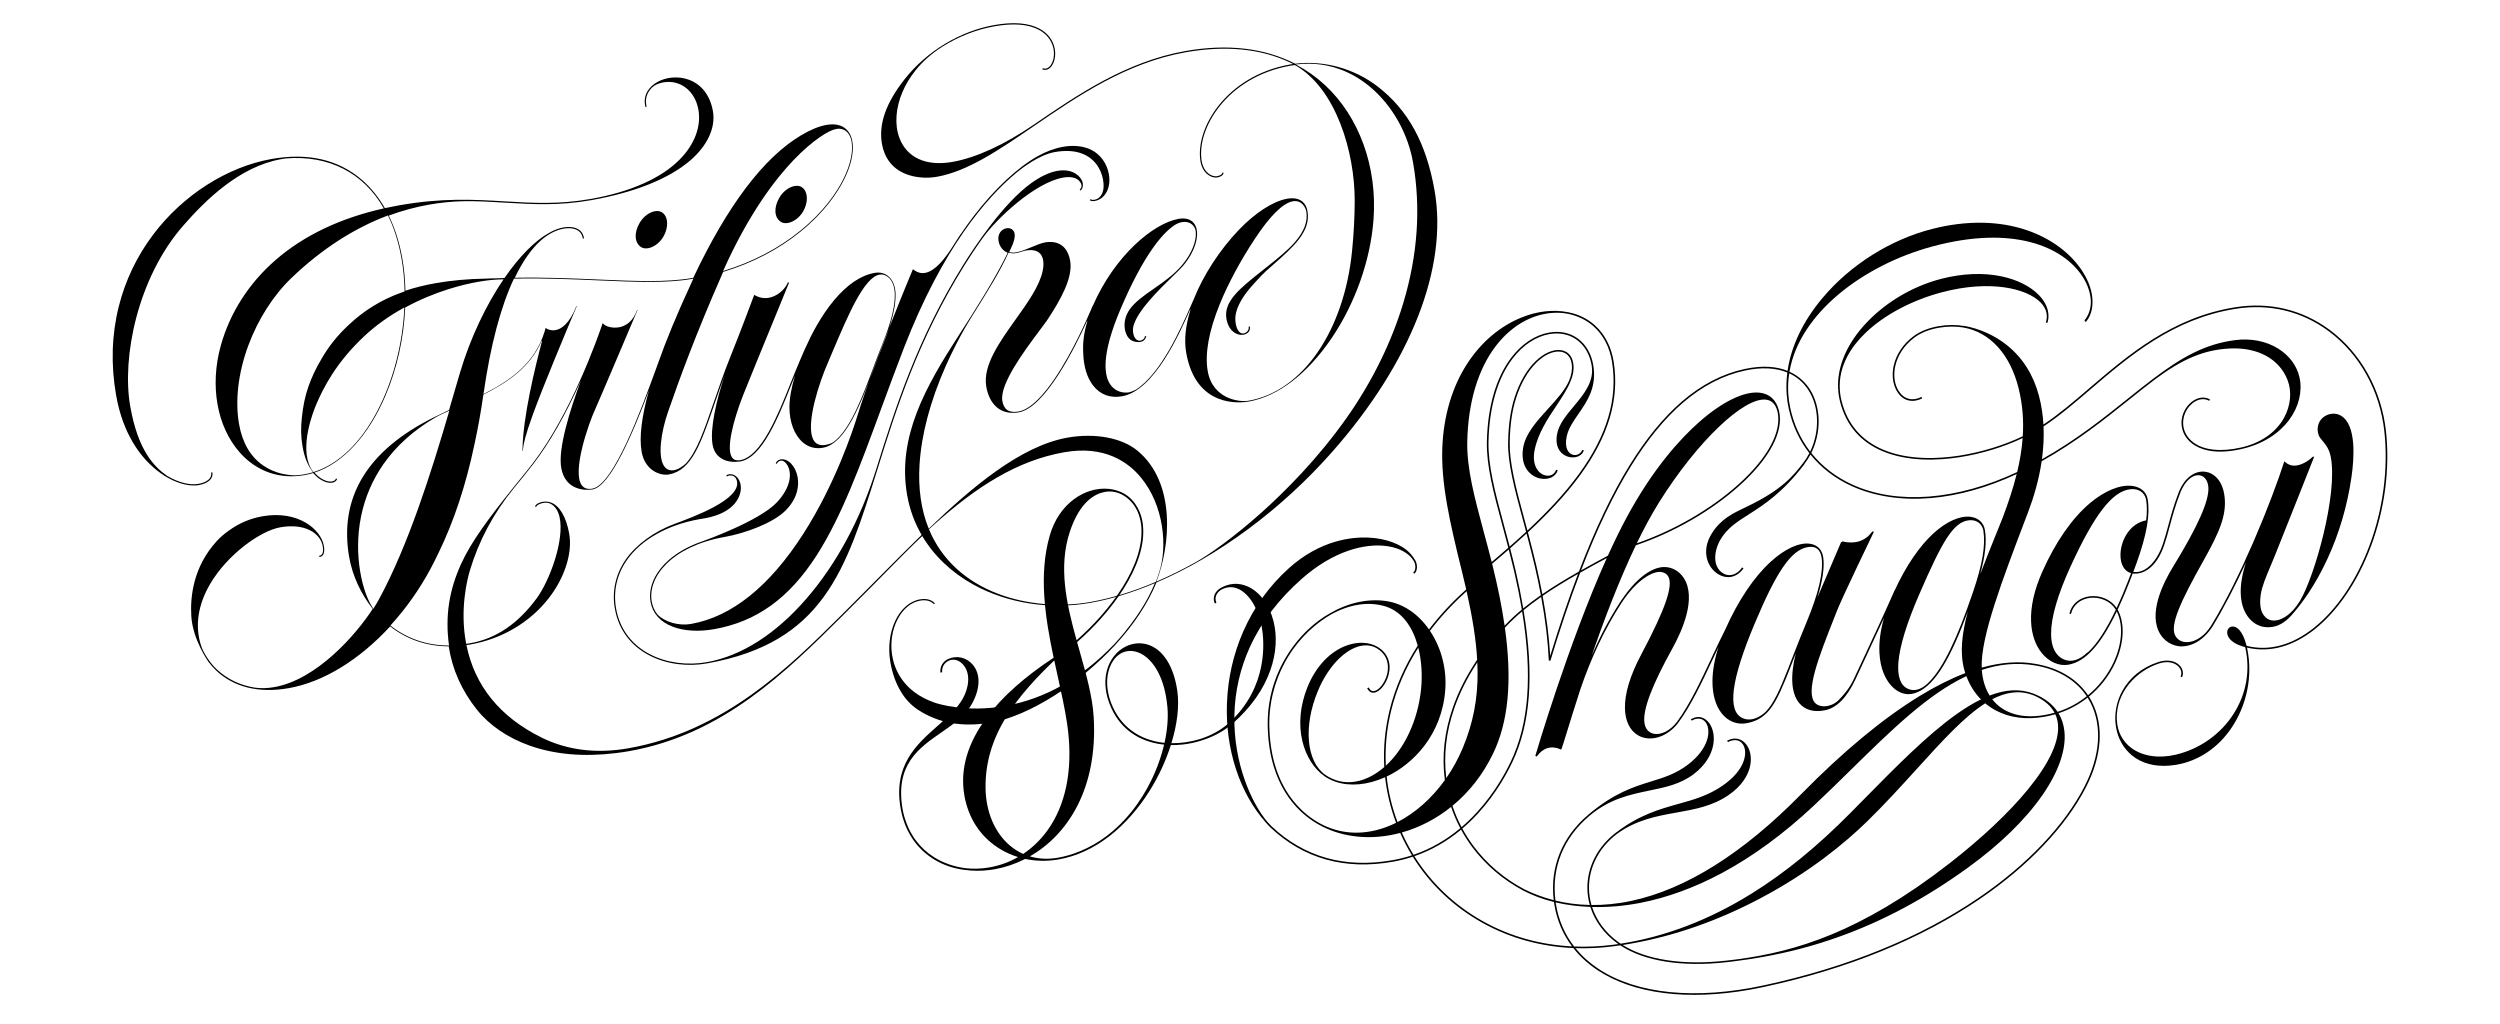
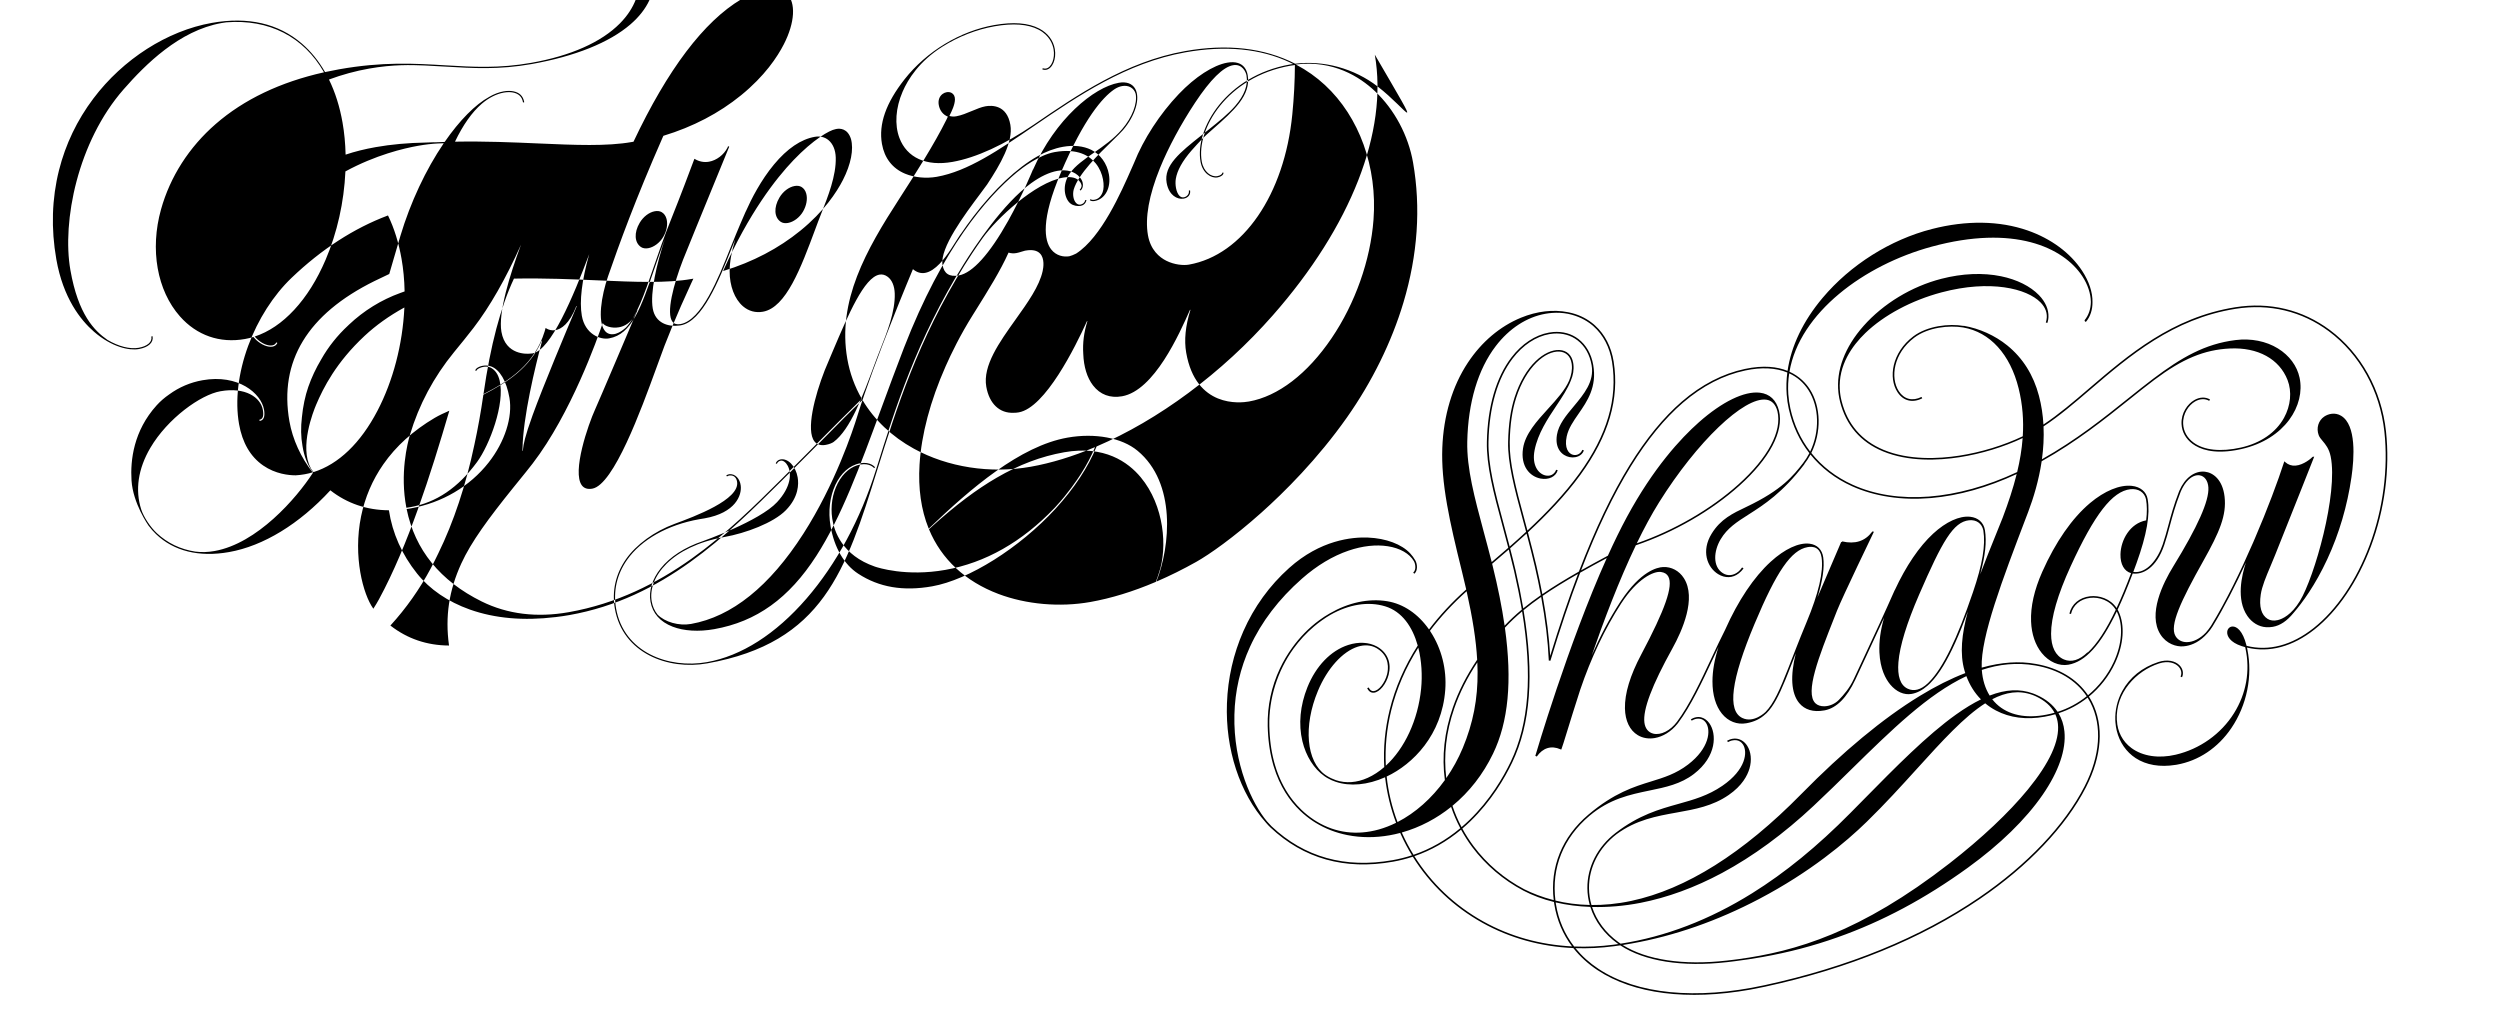
<svg xmlns="http://www.w3.org/2000/svg" version="1.1" x="0px" y="0px" width="3600px" height="1474.016px" viewBox="0 0 3600 1474.016" enable-background="new 0 0 3600 1474.016" xml:space="preserve">
  <g id="Filigree__x26__Shadow">
    <g>
      <path id="Registered_Trademark_1_" display="none" fill-rule="evenodd" clip-rule="evenodd" d="M1322.145-557.215    c0,9.976-7.945,16.143-16.154,16.143c-8.299,0-16.226-5.473-16.226-15.518c0-9.955,8.038-16.145,16.226-16.145    C1314.29-572.734,1322.145-567.271,1322.145-557.215z M1318.166-556.953c0-8.188-5.199-13.217-12.176-13.217    c-6.956,0-12.085,5.109-12.085,13.298c0,8.229,5.129,13.235,12.085,13.235C1312.967-543.637,1318.166-548.734,1318.166-556.953z     M1300.951-562.94h-1.847v-1.757c0.886,0,1.938,0.07,3.451,0.07c1.069,0,2.303-0.07,4.496-0.07c4.311,0,5.38,1.575,5.38,3.433    c0,1.93-1.587,2.908-3.533,3.524v0.282c2.464,0.676,3.533,0.959,3.533,3.605c0,1.847,0.264,2.189,1.768,2.189v1.597h-1.504    c-4.506,0-4.506-1.687-4.506-3.534c0-2.021-0.068-2.898-2.027-2.898h-1.676v4.675l2.039,0.161v1.515c-1.324,0-2.738-0.1-3.694-0.1    c-0.981,0-2.564,0.1-3.91,0.1v-1.515l2.03-0.161V-562.94z M1304.486-558.447h1.604c1.938,0,2.555-1.04,2.555-2.454    c0-1.272-0.798-2.039-2.373-2.039h-1.786V-558.447z" />
    </g>
  </g>
  <g id="Filigree">
</g>
  <g id="Shadow">
</g>
  <g id="Filigree__x26__Shadow_horizontal">
    <g>
      <path fill-rule="evenodd" clip-rule="evenodd" d="M2272.282,826.471c-13.546,35.677-26.85,74.945-40.022,118.04    c-1.541-26.816-5.121-55.404-10.866-86.465C2236.489,847.652,2253.347,837.293,2272.282,826.471z M3354.914,475.159    c-39.42-29.27-86.473-40.599-136.059-32.744c-90.913,14.446-154.212,68.664-210.076,116.499    c-22.659,19.449-44.381,37.982-66.241,52.42c-0.775-13.699-2.791-27.554-6.44-41.327c-7.921-30.104-23.31-54.522-45.742-72.675    c-17.699-14.305-39.94-24.32-62.659-28.22l-0.062,0.236c-0.075,0-0.158-0.033-0.243-0.053    c-20.466-3.514-51.796-0.301-72.236,15.086c-31.026,23.385-36.038,59.819-22.846,80.175c8.24,12.798,21.591,16.16,35.701,9.038    l-1.049-2.026c-12.917,6.507-25.134,3.438-32.678-8.249c-12.61-19.499-7.675-54.536,22.291-77.13    c19.854-14.95,50.41-18.07,70.371-14.631c38.654,6.652,67.765,38.669,79.896,87.794c5.752,23.29,7.376,46.112,5.945,68.848    c-27.319,13.059-59.868,23.048-91.417,27.924c-29.646,4.566-72.615,6.828-109.123-8.381    c-31.574-13.171-51.881-36.763-60.324-70.119l-1.066,0.251l1.066-0.251c-0.312-1.245-0.581-2.438-0.832-3.651    c-0.11-0.502-0.201-1.016-0.312-1.529c-0.108-0.656-0.261-1.335-0.371-2c-0.083-0.64-0.191-1.253-0.294-1.867    c-0.075-0.589-0.149-1.145-0.225-1.726c-0.085-0.621-0.162-1.202-0.227-1.831c-0.085-0.806-0.162-1.614-0.212-2.439    c-0.033-0.286-0.076-0.578-0.093-0.898c-2.455-35.627,17.843-63.848,36.714-82.082c26.722-25.793,66.719-47.157,109.729-58.582    c70.134-18.634,123.074-5.56,142.582,14.477c7.265,7.458,10.198,15.944,8.61,24.747c-0.06,0.369-0.142,0.738-0.229,1.101    c-0.058,0.295-0.108,0.607-0.199,0.909c-0.186,0.706-0.389,1.421-0.616,2.128l2.229,0.671c0.245-0.765,0.479-1.563,0.673-2.337    c0.041-0.15,0.067-0.286,0.093-0.412c0.149-0.671,0.302-1.337,0.42-1.974c0.033-0.17,0.041-0.355,0.075-0.523    c0.085-0.554,0.151-1.143,0.193-1.688c0.049-0.344,0.059-0.699,0.093-1.062c0.018-0.158,0.018-0.359,0.025-0.545    c0.495-10.612-4.196-21.728-13.654-31.499c-12.402-12.848-31.786-22.507-54.572-27.191c-26.066-5.366-55.757-4.121-85.892,3.634    c-42.782,10.987-83.648,35.744-112.144,67.922c-26.999,30.481-39.563,63.955-36.189,95.611c0.059,0.715,0.157,1.439,0.244,2.136    c0.041,0.362,0.083,0.716,0.152,1.052c0.459,3.346,1.089,6.67,1.948,10.022h-0.018c8.645,34.097,29.398,58.212,61.688,71.666    c36.985,15.413,80.458,13.159,110.394,8.525c31.312-4.852,63.616-14.715,90.901-27.586c-1.201,16.327-3.953,32.607-7.887,48.962    c-86.937,40.612-172.548,47.396-236.916,18.252c-24.105-10.895-44.193-26.484-59.538-45.74    c14.621-29.479,14.327-66.294-2.247-91.92c-5.188-8.022-14.286-18.332-29.195-25.102    c14.605-85.117,107.646-153.63,204.781-180.064c118.139-32.155,189.458,0.848,216.847,42.478    c8.044,12.242,12.198,25.269,12.384,37.115c-0.149,10.139-3.186,19.265-9.19,26.512l0.529,0.432    c-0.107,0.149-0.243,0.318-0.377,0.458l1.799,1.457c6.516-7.634,9.662-17.643,9.571-28.59c0.251-13.917-4.779-29.606-14.945-45.11    c-16.842-25.706-44.741-46.331-78.533-58.101c-40.455-14.078-88.069-14.825-137.663-2.079    c-59.912,15.338-117.314,51.494-157.466,99.145c-28.201,33.472-45.346,69.555-50.5,105.157    c-14.675-5.97-34.593-8.486-61.391-2.801c-31.912,6.784-62.459,22.568-90.754,46.901c-26.333,22.654-51.694,53.587-75.364,91.904    c-25.368,41.102-49.543,91.712-72.978,153.025c-19.626,11.167-37.057,21.819-52.637,32.492c-2.479-13.17-5.305-26.75-8.567-40.875    c-2.659-11.537-7.577-30.741-12.175-48.197c27.283-25.35,53.964-53.05,75.718-83.023c40.671-56.062,56.271-109.295,47.727-162.806    c-3.425-21.226-12.556-38.982-26.613-51.798l0.026-0.016c-0.312-0.268-0.598-0.537-0.918-0.807    c-0.472-0.42-0.986-0.868-1.464-1.295c-0.142-0.083-0.236-0.169-0.353-0.271c-0.748-0.612-1.481-1.227-2.253-1.814    c-9.477-7.299-20.585-12.295-32.541-14.775c-0.312-0.065-0.615-0.134-0.917-0.184c-0.302-0.068-0.588-0.118-0.864-0.17    c-20.738-4.162-44.323-1.613-67.614,7.963c-30.162,12.413-56.555,34.754-76.366,64.62c-22.399,33.811-35.164,76.377-36.879,123.09    c-0.865,23.915,1.303,49.837,6.869,81.587c4.91,27.877,11.892,57.692,21.585,96.74c2.17,8.77,4.172,17.161,6.003,25.26    c-20.297,18.052-38.24,37.351-53.586,57.581c-15.69-22.458-36.93-36.829-60.195-40.631c-26.875-4.412-56.002,1.978-82.909,17.635    c-5.111,2.9-10.19,6.188-15.167,9.872c-14.884,10.972-27.893,24.35-38.706,39.392c-6.794,9.368-12.729,19.417-17.683,29.927    c-12.319,26.118-18.246,54.084-17.632,83.073c0.05,2.13,0.127,4.223,0.228,6.318c0.008,0.352,0.024,0.703,0.049,1.066    c0.101,1.96,0.219,3.92,0.37,5.812c0.033,0.428,0.068,0.84,0.076,1.252c0.167,1.899,0.312,3.802,0.513,5.644    c0.018,0.19,0.049,0.377,0.059,0.578c0.152,1.69,0.371,3.382,0.589,5.061c0.066,0.506,0.128,1.02,0.202,1.522    c0.233,1.648,0.454,3.306,0.723,4.936c0.093,0.556,0.193,1.12,0.278,1.673c0.203,1.195,0.42,2.415,0.621,3.601    c0.126,0.57,0.236,1.177,0.328,1.748c0.27,1.421,0.571,2.843,0.893,4.24c0.151,0.77,0.317,1.538,0.503,2.278    c0.177,0.815,0.379,1.622,0.564,2.437c0.362,1.405,0.723,2.833,1.083,4.188c0.152,0.564,0.278,1.068,0.421,1.622    c0.295,0.992,0.573,1.958,0.834,2.916c0.101,0.288,0.177,0.532,0.242,0.801c8.863,29.431,23.359,49.963,38.107,64.138    c0.111,0.094,0.202,0.204,0.295,0.288c1.379,1.311,2.758,2.564,4.139,3.792c0.064,0.05,0.141,0.128,0.227,0.193    c1.378,1.212,2.789,2.39,4.203,3.506c0.059,0.068,0.135,0.118,0.202,0.177c1.412,1.145,2.85,2.22,4.253,3.273    c0.195,0.124,0.372,0.259,0.563,0.384c0.136,0.135,0.304,0.237,0.473,0.345c1.192,0.894,2.43,1.734,3.657,2.557    c0.285,0.186,0.554,0.388,0.832,0.556c1.194,0.782,2.389,1.528,3.566,2.261c13.755,8.418,29.134,14.445,45.783,17.733    c19.593,3.869,40.159,3.901,60.683,0.254c5.131-0.908,10.201-2.034,15.288-3.405c0.302,0.707,0.588,1.371,0.882,2.053    c4.734,10.467,10.074,20.515,15.994,30.192c-9.007,2.961-18.239,5.266-27.664,6.955c-68.554,12.167-127.263-4.231-174.492-48.735    c-2.221-2.236-4.373-4.541-6.459-6.921c-21.298-25.358-48.751-82.631-47.055-153.697c0.801-34.073,8.351-67.025,22.47-97.899    c16.338-35.78,41.512-68.789,74.827-98.104c21.55-18.967,44.17-32.539,67.24-40.385c19.812-6.753,39.258-8.914,56.271-6.282    c17.675,2.741,31.396,10.589,37.662,21.537c2.522,4.403,3.369,12.947-0.959,16.327l1.464,1.792    c5.381-4.182,4.531-14.018,1.538-19.265l0,0l0,0l0,0c-0.01-0.018-0.01-0.018-0.01-0.025c-1.948-3.472-4.497-6.939-7.314-10.015    c-12.25-13.252-34.961-21.796-60.785-22.845c-23.107-0.943-68.579,3.497-113.59,43.825c-28.304,25.35-50.466,56.008-65.93,91.061    c-14.346,32.627-22.316,67.57-23.619,103.836c-2.438,66.06,18.44,129.468,56.108,171.769c2.237,2.667,4.407,4.972,6.476,6.922    c47.818,45.07,107.207,61.659,176.544,49.349c9.736-1.733,19.237-4.138,28.505-7.182c24.603,39.514,58.741,72.046,100.279,95.176    c39.536,22.049,84.01,34.308,130.868,36.367c9.495,12.04,21.188,22.753,34.93,31.836c51.931,34.321,129.456,44.084,219.922,28.024    c6.922-1.236,13.933-2.625,21.015-4.172c120.561-26.115,224.759-68.687,309.691-126.522    c69.631-47.406,123.865-104.532,152.723-160.938c22.987-44.916,26.031-88.506,8.542-122.713c-1.336-2.657-2.799-5.206-4.371-7.668    c15.84-12.999,28.933-29.582,37.703-48.418c12.461-26.677,14.345-54.367,5.069-74.043c-0.443-0.942-0.933-1.865-1.428-2.741    c7.072-14.975,14.276-32.288,21.717-52.057c14.052,2.086,34.005-7.366,45.406-40.974c3.104-9.14,5.475-17.978,8.006-27.346    c3.886-14.438,7.904-29.361,15.203-48.172c0.26-0.696,0.538-1.353,0.799-2.01c2.288-5.163,4.791-9.284,7.363-12.546    c0.027-0.064,0.07-0.102,0.104-0.151c0.252-0.32,0.506-0.646,0.756-0.941c0.043-0.049,0.1-0.082,0.139-0.135    c6.461-7.625,13.348-9.904,18.596-9.071c7.164,1.119,12,7.817,12.596,17.449c1.203,19.263-15.371,56.484-50.627,113.831    c-14.783,23.984-36.807,68.563-18.482,97.725c8.753,13.932,23.208,18.033,32.902,17.286c1.379-0.099,2.834-0.269,4.332-0.546    c8.877-1.572,19.91-6.288,30.516-18.364c2.645-2.892,5.066-6.112,7.264-9.611c16.74-27.403,33.221-59.725,48.195-92.214    l-0.016,0.033c-6.199,18.608-14.203,53.309,2.051,76.92c6.611,9.595,16.371,15.498,26.773,16.178    c3.42,0.22,6.709,0.066,9.896-0.498c10.645-1.891,20.213-8.306,29.783-19.986c12.662-14.67,31.262-39.93,48.643-77.432    c17.104-36.88,28.816-76.693,34.844-118.266c3.943-27.244,7.273-74.953-14.939-88.245c-8.797-5.281-18.314-2.86-24.285,1.133    c-8.434,5.687-11.764,16.692-8.004,26.765c1.111,2.993,3.219,5.491,5.658,8.374c4.146,4.904,9.275,10.984,11.594,22.299    c10.939,53.572-23.451,174.005-44.32,208.179c-12.41,20.28-25.293,25.905-31.877,27.471c-5.531,1.32-10.693,0.714-14.51-1.691    c-9.184-5.718-12.549-17.507-9.984-35.046c1.758-11.812,7.418-25.259,14-40.816c2.164-5.16,4.424-10.483,6.668-16.092    c20.932-52.144,55.287-139.051,55.633-139.918l0.68-1.882l-2.033,0.353l-0.455,0.051l-0.277,0.404    c-1.109,1.329-12.42,11.317-24.123,12.198c-5.617,0.432-10.59-1.269-14.791-5.02l-1.355-1.208l-0.545,1.723    c-8.426,26.168-23.611,67.106-42.404,110.682h-0.035c-0.621,1.435-1.209,2.839-1.805,4.271    c-17.994,41.41-39.117,84.877-60.688,120.104c-2.479,3.769-5.01,7.046-7.557,9.915c-8.156,8.574-18.164,13.729-27.479,13.714    c-7.166-0.017-12.926-3.161-16.23-8.847c-8.796-15.116,7.374-49.777,40.303-108.468c23.064-41.073,33.492-65.359,30.406-92.114    c-2.801-24.511-16.457-34.678-28.277-35.998c-14.742-1.665-28.969,8.972-36.748,27.21c-0.023,0.061-0.041,0.101-0.075,0.162l0,0    c-0.26,0.613-0.522,1.234-0.766,1.881c-7.348,18.945-11.384,33.946-15.26,48.427c-2.529,9.34-4.904,18.145-7.997,27.208    c-7.358,21.72-23.207,42.016-42.319,39.469c1.53-4.137,3.095-8.357,4.667-12.695c14.771-41.026,19.851-70.354,15.984-92.292    v-0.026l0,0c-0.01-0.014-0.01-0.024-0.01-0.024c-1.866-10.526-10.4-17.608-22.812-18.936    c-17.303-1.867-39.217,7.183-60.154,24.797c-25.897,21.803-49.67,56.018-68.747,98.925c-11.57,26.05-17.011,50.15-16.129,71.623    c0.732,18.182,6.072,33.872,15.381,45.379c10.317,12.758,25.016,19.184,38.358,16.828c24.368-4.331,46.35-28.06,69.648-76.687    c0.191,0.344,0.371,0.725,0.562,1.076c8.997,19.09,7.088,46.055-5.078,72.136c-8.593,18.433-21.383,34.669-36.854,47.426    c-15.827-23.537-42.152-39.403-75.305-45.104c-0.02,0-0.043,0-0.062,0c-23.48-4.389-49.475-2.59-77.743,5.356    c-0.008-0.118-0.018-0.268-0.008-0.395c-1.538-43.993,30.119-127.171,63.66-215.224l3.229-8.457    c7.728-20.357,15.379-45.565,19.467-73.113c50.484-28.26,90.566-60.34,126.362-89.011c12.619-10.107,24.534-19.643,35.943-28.203    c40.354-30.32,71.889-43.405,108.842-45.17c40.143-1.908,71.145,15.068,82.941,45.446c6.449,16.609,4.531,36.974-5.129,54.454    c-11.721,21.214-33.787,36.41-62.072,42.757c-28.943,6.476-53.178,3.936-68.201-7.198c-9.156-6.734-14.445-16.26-14.933-26.803    c-0.688-15.011,8.104-27.053,17.085-32.326c7.021-4.084,14.443-4.439,20.391-0.933l1.221-1.966    c-6.693-3.944-15.002-3.599-22.789,0.949c-9.609,5.619-18.985,18.44-18.245,34.389c0.521,11.254,6.13,21.37,15.817,28.541    c10.289,7.592,29.328,14.991,62.574,9.089c2.438-0.431,4.979-0.95,7.594-1.521c63.324-14.194,92.449-63.419,83.998-102.77    c-3.646-17.07-14.73-32.052-31.178-42.177c-17.074-10.526-38.746-14.816-60.961-12.067c-44.363,5.493-78.19,25.304-118.383,55.488    c-11.41,8.595-23.358,18.127-35.989,28.253c-35.363,28.329-74.876,59.961-124.502,87.902c2.108-15.22,3.06-31.129,2.319-47.307    c22.366-14.622,44.481-33.574,67.629-53.385c55.633-47.642,118.704-101.642,208.918-115.937    c48.928-7.778,95.352,3.408,134.25,32.28c44.471,33.036,73.625,85.743,80.023,144.607c5.785,53.252-1.842,111.473-21.459,163.976    c-18.893,50.593-47.533,92.862-80.596,118.97c-31.34,24.754-64.551,33.502-96.42,25.453c-0.115-0.404-0.211-0.814-0.309-1.22    c-5.131-20.196-13.75-26.997-20.107-26.603c-3.859,0.232-6.826,3.119-7.398,7.181c-0.9,6.306,4.029,15.621,20.846,21.055    c1.654,0.538,3.32,1.017,4.992,1.453c0.025,0.109,0.053,0.227,0.078,0.346c0.109,0.521,0.234,1.093,0.361,1.63    c6.92,32.079,1.143,65.016-16.549,93.2c-18.652,29.843-49.256,51.61-83.983,59.734c-24.427,5.75-47.659,2.235-63.677-9.597    c-12.897-9.501-20.324-23.735-20.93-40.09l-0.143,0.01c-2.027-39.604,27.773-70.901,60.601-81.648    c13.629-4.438,23.577-0.571,28.312,4.517c3.941,4.206,5.019,9.593,2.866,14.361l2.136,0.901c2.496-5.55,1.253-11.991-3.263-16.826    c-6.675-7.156-18.489-9.124-30.785-5.121c-23.281,7.628-41.283,22.079-52.064,41.824c-7.096,12.999-10.51,27.749-9.987,42.093    l-0.025,0.007c0,0.201,0.041,0.429,0.041,0.632c0.023,0.143,0.034,0.286,0.034,0.452c0.033,0.758,0.082,1.516,0.151,2.272    c0.325,3.934,0.915,7.817,1.858,11.67c4.034,16.617,13.698,30.623,27.268,39.495c15.22,9.904,35.047,13.312,57.278,9.721    c0.64-0.094,1.278-0.178,1.918-0.295c31.422-5.583,59.27-24.218,78.553-52.653c22.408-33.062,30.852-74.903,23.09-113.212    c-0.043-0.235-0.102-0.472-0.143-0.697c-0.135-0.683-0.271-1.377-0.439-2.06c32.264,7.71,65.748-1.254,97.312-26.218    c33.391-26.377,62.281-68.975,81.318-119.973c19.742-52.831,27.412-111.428,21.582-165.017    C3429.373,561.814,3399.865,508.562,3354.914,475.159z M3006.342,939.649l-0.338-0.337    c-11.544,11.302-23.293,14.865-33.953,10.292c-12.064-5.169-18.448-17.928-18.489-36.937    c-0.052-23.621,9.401-56.304,28.126-97.135c34.357-74.979,60.104-108.193,86.051-111.061c11.505-1.277,20.368,4.45,22.528,14.59    c1.538,8.753,1.639,18.76,0.185,30.253c-23.309,4.288-36.46,28.219-36.971,48.838c-0.361,14.326,5.464,24.578,15.294,27.166    c-7.149,18.986-14.077,35.669-20.879,50.214c-9.132-13.619-25.26-18.422-38.318-16.906c-15.243,1.772-26.596,11.357-29.647,25.022    l2.304,0.445c2.817-12.646,13.42-21.56,27.604-23.188c12.69-1.473,28.438,3.359,36.889,17.134    C3033.004,907,3019.803,927.171,3006.342,939.649z M2604.03,561.595c15.984,24.691,16.42,60.054,2.632,88.66    c-13.74-17.893-23.451-38.82-28.547-62.089c-1.472-6.792-2.448-13.662-2.961-20.583c-0.681-10.184-0.219-20.18,1.304-29.966    C2587.76,542.836,2597.095,550.858,2604.03,561.595z M2348.556,671.243c23.543-38.125,48.719-68.865,74.911-91.376    c27.984-24.073,58.16-39.679,89.693-46.355c23.46-5.012,44.025-3.917,60.584,2.91c-1.373,10.586-1.683,21.105-0.918,31.514    c0.487,7.149,1.523,14.347,3.152,21.661l0.067-0.017c5.291,23.637,15.312,44.892,29.454,62.971    c-2.572,4.994-5.601,9.779-9.045,14.229c-14.11,18.126-30.12,38.652-81.548,63.078c-19.951,9.463-37.183,17.658-50.077,38.562    c-15.332,24.762-6.652,48.531,9.263,58.32c10.176,6.232,21.023,5.686,29.616-0.983c0.008-0.019,0.041-0.019,0.059-0.042    c0.108-0.091,0.228-0.195,0.338-0.277c2.312-1.784,4.497-4.035,6.498-6.771l-0.158-0.1c0.031-0.05,0.099-0.126,0.126-0.193    l-1.942-1.261c-1.523,2.203-3.131,4.052-4.794,5.574c-7.08,6.121-15.513,7.308-22.786,2.75    c-15.329-9.585-13.193-32.239-3.405-48.718c9.685-16.297,23.163-24.883,40.242-35.771c21.846-13.925,49.057-31.229,80.484-72.538    l-0.177-0.11c0.043-0.051,0.066-0.094,0.12-0.151c3.31-4.265,6.245-8.846,8.769-13.604c15.481,19.145,35.626,34.655,59.733,45.556    c32.608,14.773,71.977,20.691,113.791,17.104c39.857-3.396,81.285-15.036,123.429-34.576c-5.137,20.677-12.1,41.454-20.097,62.668    c-3.086,7.742-6.187,15.395-9.217,22.923c-8.374,20.69-16.286,40.308-23.239,58.866c7.365-26.841,9.492-47.038,6.837-63.661    c-0.008-0.009-0.008-0.026-0.008-0.041l0,0c-0.01-0.018-0.01-0.018-0.01-0.018c-1.74-10.829-9.712-18.021-21.307-19.239    c-15.363-1.613-34.786,7.267-53.275,24.334c-20.14,18.6-39.083,46.583-55.271,81.479l-0.101-0.051    c-14.698,33.322-27.981,61.734-43.353,94.672c-4.895,10.483-10.041,21.473-15.533,33.278    c-6.154,13.297-14.714,23.025-21.49,29.996c-5.466,5.64-13.285,9.062-20.938,9.221c-5.322,0.094-9.887-1.454-12.892-4.397    c-15.469-15.151,5.131-67.309,26.925-122.51c1.413-3.581,2.833-7.181,4.256-10.82c7.76-19.669,52.005-111.372,52.468-112.298    l0.614-1.335l-2.235-0.406l-0.43,0.589c-10.064,13.464-24.544,18.088-43.034,13.716l-0.288,1.11l-1.076-0.429    c-0.284,0.629-20.053,47.179-34.236,79.997c7.548-24.14,10.341-43.462,8.331-57.707v-0.01l0,0l-0.008-0.007    c-1.582-11.135-8.728-18.264-19.642-19.625c-15.423-1.901-35.813,7.543-55.959,25.931c-24.275,22.165-46.911,55.924-65.46,97.606    c0,0.018-0.008,0.032-0.008,0.049c-6.61,12.967-13.044,26.672-19.852,41.185c-15.648,33.364-31.836,67.864-49.62,91.628    c-9.626,12.871-23.342,19.742-34.164,17.128c-7.146-1.764-11.696-7.401-12.805-15.892c-2.389-18.684,10.805-53.646,40.368-106.94    c14.06-25.384,34.93-72.243,16.438-101.11c-6.786-10.629-18.003-16.572-29.959-15.968c-8.837,0.428-32.128,6.113-60.288,48.282    c-0.683,0.994-1.346,2.002-2.01,3.025c-15.011,23.218-28.513,48.635-40.387,75.963c17.523-50.652,39.31-108.116,63.502-158.566    c54.662-18.498,108.729-49.584,149.231-85.953c43.339-38.88,64.107-78.146,56.935-107.669c0-0.015,0-0.015-0.008-0.032l0,0    c0-0.012,0-0.019,0-0.019c-3.768-15.429-13.312-24.435-27.672-26.092c-22.283-2.556-54.244,12.992-87.719,42.623    c-26.217,23.216-65.475,65.721-103.651,136.342c-9.266,17.147-18.43,35.999-27.401,55.769    c-13.696,7.306-26.513,14.293-38.552,21.087C2299.837,761.264,2323.615,711.62,2348.556,671.243z M2828.948,965.865    c0.338,1.138,0.714,2.247,1.075,3.389c-20.792,7.947-42.688,18.912-65.628,32.944c-52.778,32.239-110.175,79.779-170.582,141.28    c-83.664,85.212-165.983,136.974-244.645,153.799c-20.668,4.432-39.855,6.13-57.438,5.937c-2.279-7.811-3.506-15.951-3.583-24.175    c-0.244-29.815,14.178-58.134,39.598-77.711c28.175-20.795,57.855-26.106,86.556-31.245c26.637-4.776,51.778-9.257,74.969-25.26    c19.516-13.435,27.067-28.166,29.984-38.149c3.475-11.92,2.255-24.132-3.261-32.726c-3.634-5.639-8.638-9.054-14.186-10.056    c-0.203-0.043-0.404-0.085-0.631-0.136c-0.01,0-0.018,0.012-0.018,0.012c-1.876-0.307-3.858-0.307-5.902,0.024    c-0.033,0-0.067,0.007-0.067,0.007c-0.546,0.102-1.093,0.201-1.639,0.337c-0.201,0.052-0.396,0.083-0.605,0.145    c-0.328,0.083-0.657,0.189-0.992,0.294c-0.387,0.116-0.74,0.232-1.111,0.36c-0.116,0.042-0.209,0.099-0.327,0.135    c-1.145,0.445-2.28,0.95-3.421,1.555c-0.018,0.035-0.025,0.035-0.037,0.035l0,0c0,0,0,0-0.006,0l0.57,1.01l0.563,0.973    c1.026-0.528,2.054-1.008,3.062-1.411c0.119-0.051,0.21-0.085,0.312-0.119c0.335-0.132,0.68-0.219,1.018-0.319    c0.284-0.118,0.578-0.218,0.89-0.301c0.178-0.035,0.343-0.086,0.513-0.118c2.348-0.571,4.642-0.7,6.819-0.381    c3.766,0.632,6.997,2.75,9.24,6.292c6.634,10.468,4.417,35.82-29.841,59.304c-20.582,14.111-41.21,19.895-63.03,25.982    c-28.016,7.829-56.976,15.927-90.811,41.94l0.008,0.018l0,0c-0.016,0.008-0.016,0.008-0.016,0.008    c-26.033,20.022-40.807,49.022-40.53,79.537c0.068,8.214,1.271,16.312,3.464,24.123c-18.297-0.378-34.81-2.775-49.457-6.356    c-5.928-47.062,11.351-90.247,49.013-122.058c0.018-0.015,0.024-0.015,0.024-0.015c29.094-24.495,58.298-30.534,86.532-36.395    c23.09-4.75,44.917-9.29,63.845-23.847c33.111-25.468,32.92-58.024,22.242-73.008c-3.036-4.215-6.761-6.964-10.807-8.21    c-3.108-1.091-6.591-1.107-10.232-0.015c-0.066,0.015-0.161,0.041-0.211,0.065c-0.369,0.11-0.739,0.244-1.075,0.38    c-0.312,0.094-0.598,0.208-0.884,0.31c-0.059,0.036-0.118,0.053-0.177,0.086c-1.06,0.445-2.127,0.99-3.194,1.63    c-0.018,0.018-0.057,0.018-0.093,0.05l0,0c0,0,0,0,0.008,0l0.63,0.952l0.6,0.991c0.933-0.579,1.874-1.05,2.809-1.471    c0.048,0,0.124-0.034,0.174-0.05c0.278-0.118,0.522-0.219,0.791-0.286c0.319-0.137,0.642-0.251,0.977-0.361    c0.043-0.009,0.118-0.026,0.16-0.053c3.128-0.9,6.229-0.9,9.146,0.06c2.423,0.893,4.567,2.54,6.289,4.978    c7.788,11.022,4.997,37.016-25.526,60.355c-17.479,13.364-34.693,18.651-52.906,24.283c-25.116,7.747-53.587,16.549-90.644,47.838    c-38.049,32.164-55.639,75.693-49.928,123.174c-16.717-4.262-30.928-9.955-42.414-15.673    c-28.738-15.101-54.041-36.609-73.093-62.17c-6.023-8.093-11.404-16.516-16.129-25.21c3.961-3.371,7.861-6.91,11.678-10.604    c30.121-29.076,49.316-62.078,60.131-84.646c26.461-55.295,31.876-125.85,16.355-219.25c7.869-6.484,16.302-12.823,25.358-19.137    c6.105,33.127,9.729,63.406,10.989,91.743l1.162-0.051l1.127,0.305c14.118-46.636,28.386-88.82,42.917-126.867    c11.931-6.787,24.67-13.757,38.291-21.049c-55.865,124.362-102.365,283.071-102.92,284.931l1.119,0.312l0.975,0.613    c8.771-12.587,20.87-16.304,34.121-10.484l1.11,0.478l0.462-1.128c1.12-2.799,3.843-11.51,7.88-24.711    c4.624-14.992,11.031-35.786,18.918-60.121c15.616-46.144,35.484-88.02,59.021-124.442c23.231-35.94,46.959-46.852,57.26-45.409    c5.264,0.733,8.763,2.92,10.747,6.745c7.096,13.578-4.582,47.096-39.074,112.053c-16.034,30.166-23.931,56.301-23.469,77.675    c0.371,17.943,6.987,31.634,18.551,38.545c7.307,4.389,15.909,5.61,24.56,4.087c11.578-2.071,23.307-9.099,32.272-20.197    c0.503-0.589,1-1.235,1.47-1.899c17.943-23.947,34.173-58.566,49.889-92.04c2.717-5.802,5.365-11.451,7.987-16.976    c-5.742,17.707-8.66,34.288-8.693,49.508c-0.052,19.355,4.667,35.469,13.629,46.549c9.023,11.15,21.855,16.17,35.241,13.792    c11.207-1.985,19.869-6.19,27.234-12.984c1.194-0.983,1.885-1.64,1.91-1.683c9.922-9.989,17.683-25.385,26.569-46.9    c0.008-0.033,0.025-0.059,0.034-0.076c0.579-1.439,1.177-2.868,1.765-4.354c0.052-0.118,0.101-0.236,0.16-0.356    c0.521-1.326,1.06-2.663,1.605-4.034c0.069-0.201,0.17-0.37,0.245-0.581c0.546-1.404,1.118-2.851,1.681-4.278    c0.134-0.354,0.286-0.706,0.412-1.06c0.497-1.22,1-2.49,1.479-3.751c0.103-0.286,0.221-0.545,0.329-0.808    c0.555-1.429,1.102-2.856,1.665-4.305c0.286-0.731,0.59-1.482,0.866-2.211c0.186-0.438,0.344-0.884,0.521-1.32    c0.328-0.832,0.64-1.646,0.982-2.513c1.201-3.086,2.448-6.3,3.719-9.562c-8.224,32.475-6.776,57.515,4.758,71.599    c8.023,9.795,20.417,13.504,35.889,10.738c0.377-0.067,0.74-0.129,1.108-0.186c16.893-3.314,31.651-18.146,43.843-44.062    c0.008-0.007,0.018-0.024,0.025-0.024c5.475-11.829,10.619-22.811,15.513-33.305c9.149-19.584,17.564-37.604,25.959-55.99    c-5.163,17.74-7.443,34.424-6.745,49.826c1.067,24.072,9.031,38.47,15.497,46.288c8.771,10.604,20.036,15.583,30.943,13.648    c7.786-1.387,15.346-5.28,22.771-11.796c1.402-1.178,2.799-2.491,4.178-3.92l-0.016-0.018    c6.314-6.397,12.554-14.706,18.775-25.006c11.274-18.701,22.66-43.874,35.242-78.048    C2824.819,913.105,2821.851,941.55,2828.948,965.865z M2927.023,1000.813c0.69,0.269,1.389,0.538,2.095,0.814    c0.892,0.37,1.773,0.732,2.649,1.159c12.703,5.981,21.649,13.899,26.763,23.562c-31.119,8.661-57.607,6.23-76.744-7.071    c-4.951-3.439-9.266-7.619-12.982-12.377c19.482-10.158,38.511-13.261,57.825-6.239    C2926.763,1000.713,2926.891,1000.763,2927.023,1000.813z M2498.673,1381.775c-0.773,0.092-1.572,0.202-2.357,0.296    c-3.21,0.408-6.405,0.763-9.643,1.148c-62.695,7.141-115.54-0.841-150.015-22.417c4.212-0.646,8.399-1.344,12.604-2.101    c62.079-11.016,123.974-32.644,184.331-64.425c73.136-38.486,124.326-81.496,154.397-110.801    c26.511-25.838,50.155-51.888,73-77.104c35.786-39.446,67.445-74.323,97.706-93.603c4.702,3.933,9.838,7.391,15.371,10.323    c20.071,10.63,44.061,13.648,70.177,9.008c5.028-0.893,10.183-2.087,15.371-3.576c1.984,4.313,3.263,8.913,3.783,13.885    c2.583,24.451-12.023,56.294-43.37,94.596c-27.312,33.312-66.25,70.033-112.639,106.147    c-128.288,99.773-222.39,126.968-304.011,138.009C2501.817,1381.346,2500.269,1381.573,2498.673,1381.775z M2816.764,1028.863    c-41.892,29.842-86.642,75.298-134.013,123.409c-6.08,6.148-12.167,12.362-18.307,18.551    c-47.458,47.978-93.719,85.784-141.447,115.506c-61.34,38.243-124.956,62.628-189.274,72.573c-1.041-0.695-2.051-1.402-3.06-2.118    c-18.531-13.377-31.675-31.086-38.074-50.736c22.451,0.604,45.918-1.318,69.564-5.911c38.819-7.576,78.409-22.03,117.633-43.077    c44.464-23.871,88.777-56.336,131.702-96.537c18.784-17.572,37.037-35.491,54.663-52.848    c57.565-56.489,110.152-108.082,165.419-134.014c4.86,12.999,11.933,24.267,21.005,33.459    C2841.308,1012.609,2829.42,1019.842,2816.764,1028.863z M2240.154,1299.473c15.749,3.685,32.53,5.859,49.938,6.491    c6.448,20.4,19.969,38.829,39.167,52.638c0.369,0.284,0.756,0.545,1.118,0.807c-2.254,0.32-4.541,0.648-6.829,0.96    c-19.188,2.487-38.165,3.362-56.772,2.598c-13.596-17.559-22.484-38.049-26.176-60.742    C2240.456,1301.307,2240.321,1300.382,2240.154,1299.473z M2082.622,1120.472c-4.011-32.959-0.145-66.761,11.569-100.63    c7.76-22.377,18.835-44.448,33.156-66.008c0.217,4.54,0.333,9.016,0.385,13.371c0.354,39.166-6.433,74.103-21.332,109.874    C2099.9,1092.607,2091.877,1107.173,2082.622,1120.472z M2180.242,822.118c4.458,19.411,8.19,37.962,11.159,55.68    c-8.961,7.466-17.203,15.126-24.778,23.164c-3.827-26.605-9.587-55.361-17.298-86.466c-0.235-0.873-0.454-1.764-0.671-2.655    c7.825-6.617,15.833-13.47,23.938-20.526C2175.688,803.307,2178.528,814.625,2180.242,822.118z M2149.897,1085.435    c22.164-45.758,27.873-104.602,17.162-181.529c0.337-0.395,0.68-0.756,1.059-1.135c7.266-7.745,15.145-15.136,23.722-22.341    c15.16,92.231,9.711,161.946-16.423,216.566c-10.703,22.366-29.757,55.093-59.625,83.968c-3.64,3.514-7.356,6.886-11.142,10.097    c-5.229-9.86-9.591-20.111-13.116-30.689C2115.684,1140.56,2135.528,1115.179,2149.897,1085.435z M2559.472,592.168    c6.948,28.71-13.544,67.136-56.227,105.461c-39.745,35.661-92.634,66.25-146.28,84.741c10.335-21.334,21.072-41.339,32.085-58.97    c54.598-87.277,122.438-152.229,154.439-147.854C2551.486,576.633,2556.866,582.214,2559.472,592.168z M2580.074,949.486    c-0.404,1.069-0.824,2.13-1.253,3.188c-0.025,0.137-0.066,0.227-0.126,0.338c-0.371,1.008-0.756,1.984-1.137,2.943    c-0.244,0.613-0.451,1.192-0.688,1.766c-0.605,1.546-1.209,3.084-1.799,4.591c-0.11,0.294-0.236,0.578-0.337,0.858    c-11.704,29.782-20.533,50.078-32.448,62.085c-0.168,0.161-16.688,16.508-33.237,8.693    c-22.115-10.416-16.381-54.744,17.513-135.559c31.736-75.709,52.765-106.335,76.376-110.528c0.848-0.161,1.731-0.27,2.58-0.345    c4.523-0.439,9.83,0.359,13.521,4.993c0.16,0.221,0.312,0.421,0.472,0.606c0.008,0.051,0.025,0.051,0.041,0.082    c0.858,1.246,1.574,2.624,2.146,4.155c0.106,0.243,0.193,0.495,0.284,0.781c0.025,0.068,0.043,0.126,0.067,0.22    c0.43,1.345,0.801,2.867,1.068,4.548c2.877,20.381-4.373,51.653-21.595,92.888c-5.901,14.219-11.049,27.1-15.664,38.89    C2583.842,939.809,2581.915,944.755,2580.074,949.486z M2778.026,981.978c-0.549,0.579-1.101,1.102-1.622,1.639    c-0.244,0.204-0.438,0.388-0.656,0.6c-9.848,9.164-19.742,11.769-28.731,7.474c-10.503-4.953-14.959-17.827-13.286-38.183    c1.917-23.344,11.94-56.033,29.783-97.186c33.355-76.979,49.239-104.755,71.96-107.142c10.526-1.102,18.591,4.642,20.534,14.65    c3.379,21.298-1.229,48.792-14.984,89.096C2818,920.293,2798.07,961.595,2778.026,981.978L2778.026,981.978z M2210.077,815.264    c3.336,14.412,6.247,28.319,8.752,41.798c-9.054,6.264-17.472,12.57-25.334,19.012c-2.943-17.346-6.575-35.509-10.98-54.487    c-1.758-7.753-4.76-19.566-7.947-32c7.862-6.896,15.766-13.977,23.67-21.26C2202.752,785.431,2207.495,803.979,2210.077,815.264z     M2273.981,682.174c-21.364,29.462-47.591,56.791-74.474,81.823c-1.446-5.51-2.887-10.797-4.163-15.531    c-12.898-47.238-21.961-82.922-21.332-111.958c0.539-25.443,3.474-45.658,9.283-63.67c14.529-45.145,42.278-67.646,62.181-66.55    c9.419,0.545,15.84,6.563,17.582,16.554c0.118,0.633,0.203,1.278,0.286,1.918c0.933,7.686-0.605,15.32-3.727,23.148    c-6.003,13.942-17.984,27.098-30.428,40.756c-16.172,17.766-32.904,36.147-36.039,57.074c-3.868,25.857,9.896,40.42,25.266,43.389    c11.688,2.263,22.039-2.75,24.654-11.882c0-0.015,0-0.015,0.018-0.015h-0.018c0.034-0.025,0.05-0.067,0.044-0.094l-1.137-0.302    l-1.101-0.369c-2.515,6.752-8.721,9.911-15.851,8.088c-10.242-2.648-19.35-15.109-15.229-36.191    c4.692-24.081,18.829-45.295,31.312-64.013c8.293-12.427,16.305-24.452,20.895-36.333c3.18-7.56,4.686-15.395,3.657-23.568    c-0.099-0.665-0.189-1.337-0.3-2.02c-1.959-11.131-9.139-17.807-19.744-18.413c-10.534-0.581-22.954,5.18-34.071,15.825    c-12.915,12.359-23.434,30.463-30.487,52.334c-5.869,18.229-8.838,38.651-9.4,64.306c-0.623,29.355,8.475,65.185,21.407,112.581    c1.387,5.105,2.91,10.824,4.498,16.743c-7.861,7.29-15.807,14.396-23.66,21.272c-2.758-10.646-5.651-21.601-8.131-30.623    c-13.523-49.627-23.049-87.297-22.351-120.25c1.067-50.139,13.118-91.678,34.87-120.097    c14.606-19.106,33.305-31.515,52.652-34.962c1.984-0.338,4.028-0.598,6.013-0.757c13.134-1.001,25.066,2.318,34.516,9.609    c10.722,8.241,17.786,20.661,20.442,35.88c4.121,23.492-10.989,41.598-25.612,59.128c-11.25,13.469-21.879,26.208-24.31,41.116    c-3.302,20.215,7.635,29.926,18.005,32.089c2.934,0.612,5.833,0.629,8.457,0.158c5.963-1.05,10.729-4.683,12.311-9.896    l-1.144-0.312l-1.083-0.404c-2.222,5.684-7.979,8.661-13.623,7.106c-6.332-1.749-12.445-9.722-8.871-26.402    c2.481-11.586,9.525-21.778,17.02-32.568c12.519-18.102,26.728-38.628,21.173-70.42c-2.775-15.808-10.142-28.673-21.301-37.282    c-9.904-7.652-22.392-11.141-36.131-10.099c-2.075,0.186-4.196,0.462-6.256,0.815c-19.938,3.548-39.167,16.263-54.123,35.844    c-22.057,28.816-34.266,70.817-35.343,121.437c-0.722,33.271,8.836,71.093,22.426,120.879c2.53,9.343,5.576,20.743,8.415,31.742    c-8.07,7.065-16.083,13.916-23.885,20.55c-3.87-15.295-7.772-29.851-11.58-43.95c-13.092-48.769-24.453-90.903-23.61-129.473    c1.201-56.454,15.379-104.005,40.99-137.514c19.517-25.519,44.685-41.815,71.631-46.607c3.131-0.545,6.28-0.957,9.461-1.196    c7.634-0.585,15.17-0.165,22.392,1.172c0.209,0.049,0.404,0.075,0.588,0.125c0.345,0.067,0.673,0.126,1.025,0.219    c12.706,2.775,24.25,8.173,33.879,16.121c0.074,0.09,0.193,0.159,0.285,0.243c0.498,0.421,0.959,0.84,1.437,1.262    c14.154,12.521,23.376,30.135,26.775,51.29C2329.779,573.939,2314.316,626.628,2273.981,682.174z M2111.926,851.379    c8.727,38.905,13.621,70.578,15.201,98.606c-15.235,22.55-27.025,45.673-35.138,69.15    c-12.169,35.069-15.968,70.093-11.378,104.197c-18.86,26.251-42.489,47.265-68.175,60.449    c-8.005-21.302-13.234-43.262-15.642-65.57c37.731-17.701,79.613-59.725,84.396-124.984c2.145-29.43-5.287-58.986-20.987-83.219    c-0.36-0.529-0.716-1.084-1.067-1.598C2074.264,888.367,2091.915,869.288,2111.926,851.379z M1896.181,1183.075    c-1.253-0.731-2.488-1.521-3.709-2.312c-0.302-0.211-0.596-0.405-0.934-0.64c-1.402-0.933-2.791-1.884-4.169-2.893    c-0.109-0.1-0.261-0.169-0.37-0.27c-1.472-1.083-2.936-2.192-4.34-3.33c-0.025-0.016-0.025-0.016-0.041-0.016    c-1.438-1.194-2.875-2.372-4.297-3.616c-0.051-0.034-0.102-0.083-0.151-0.134c-1.395-1.22-2.75-2.475-4.087-3.751    c-0.084-0.083-0.16-0.185-0.261-0.252c-4.145-3.984-8.031-8.267-11.663-12.832c-10.242-12.865-18.203-27.646-23.896-44.235    c-0.007-0.042-0.018-0.094-0.05-0.128c-0.631-1.875-1.253-3.799-1.817-5.733c-0.134-0.421-0.268-0.851-0.386-1.285    c-0.253-0.852-0.515-1.741-0.766-2.635c-0.194-0.713-0.37-1.421-0.579-2.136c-0.286-1.151-0.598-2.329-0.884-3.504    c-0.22-0.906-0.454-1.791-0.631-2.699c-0.16-0.7-0.328-1.382-0.488-2.096c-0.318-1.421-0.588-2.857-0.875-4.297    c-0.1-0.537-0.192-1.067-0.301-1.613c-0.221-1.22-0.438-2.455-0.657-3.682c-0.066-0.53-0.159-1.062-0.252-1.583    c-0.244-1.597-0.487-3.263-0.714-4.918c-0.068-0.487-0.134-0.993-0.193-1.453c-0.21-1.676-0.413-3.375-0.58-5.08    c-0.008-0.186-0.041-0.361-0.051-0.53c-0.21-1.824-0.36-3.666-0.504-5.54c-0.035-0.412-0.068-0.842-0.102-1.263    c-0.135-1.884-0.228-3.783-0.344-5.707c-0.035-0.381-0.035-0.75-0.042-1.138c-0.119-2.035-0.169-4.067-0.227-6.162v-0.016    c-0.876-40.025,11.889-79.578,34.8-111.522c8.578-11.848,18.533-22.646,29.541-31.943c7.603-6.407,15.495-12,23.603-16.726    c26.646-15.153,54.646-19.658,78.847-12.292c24.408,7.416,39.459,29.722,46.91,56.485c-18.86,29.463-32.508,60.593-40.412,92.698    c-6.752,27.427-9.333,55.056-7.776,82.302c-7.452,6.472-15.455,11.727-23.863,15.513c-15.656,7.046-31.416,8.131-45.7,3.371    c-4.642-1.606-9.049-3.682-13.127-6.255c-0.059-0.051-0.109-0.102-0.184-0.152c-0.707-0.419-1.372-0.875-2.035-1.328    c-27.378-19.189-31.86-70.018-10.62-120.89c13.471-32.303,35.458-56.68,57.319-63.608c9.618-3.036,18.719-2.44,26.412,1.713    c0.513,0.28,1.059,0.588,1.615,0.909c0.006,0.017,0.006,0.024,0.031,0.043l0,0l0,0c18.44,11.486,16.046,29.813,14.178,37.156    c-3.17,12.412-11.956,23.461-19.146,24.144c-3.127,0.309-5.599-1.473-7.314-5.231l-2.154,0.958c2.7,5.901,6.752,6.817,9.654,6.566    c8.275-0.798,17.775-12.409,21.239-25.898c4.222-16.548-1.294-30.976-15.176-39.637c-0.574-0.362-1.195-0.708-1.768-1.027    c-11.326-6.221-26.242-7.053-41.327-2.167c-25.006,8.071-46.432,30.271-58.708,60.861c-10.561,26.368-13.058,53.273-7.214,77.775    c5.146,21.426,16.665,39.705,31.616,50.183c0.747,0.53,1.504,1.032,2.286,1.529c0.589,0.373,1.171,0.731,1.758,1.087    c0.134,0.075,0.26,0.158,0.412,0.227c3.836,2.243,7.796,4.044,11.906,5.373c20.49,6.91,45.802,4.734,71.101-6.584    c2.498,22.314,7.763,44.311,15.81,65.61c-8.047,3.96-16.287,7.173-24.619,9.545    C1953.922,1203.298,1923.18,1199.378,1896.181,1183.075z M2046.405,991.807c-4.466,45.162-23.821,86.104-50.829,110.816    c-1.31-26.437,1.271-53.235,7.819-79.807c7.688-31.195,20.804-61.481,38.95-90.172    C2047.138,951.54,2048.315,972.452,2046.405,991.807z M2019.356,1200.523c-0.263-0.589-0.513-1.162-0.773-1.726    c12.938-3.633,25.696-8.72,38.057-15.22c11.696-6.154,22.693-13.395,32.943-21.635c3.566,10.562,7.981,20.795,13.227,30.676    c-20.634,17.263-43.151,30.067-67.334,38.291C2029.514,1221.189,2024.106,1211.042,2019.356,1200.523z M2135.871,1326.866    c-41.033-22.869-74.793-54.98-99.169-93.973c24.107-8.255,46.607-21.045,67.244-38.198c4.69,8.627,10.03,17.002,16.041,25.057    c19.273,25.813,44.817,47.534,73.845,62.812c0.016,0.006,0.016,0.006,0.016,0.006l0,0c0.018,0,0.025,0.018,0.025,0.018    c13.261,6.947,28.01,12.396,43.866,16.287c0.145,1.245,0.328,2.516,0.541,3.743c3.638,22.399,12.291,42.688,25.459,60.188    C2217.956,1360.518,2174.535,1348.409,2135.871,1326.866z M3010.285,1011.77c17.152,33.559,14.108,76.4-8.534,120.645    c-28.69,56.084-82.656,112.907-151.949,160.096c-84.69,57.641-188.603,100.12-308.859,126.161    c-98.818,21.418-183.743,13.065-239.113-23.527c-12.956-8.55-24.057-18.565-33.17-29.8c18.093,0.598,36.533-0.277,55.2-2.725    c3.104-0.411,6.224-0.84,9.333-1.304c34.854,22.931,89.148,31.523,153.726,24.183c3.412-0.395,6.791-0.797,10.139-1.216    c0.16-0.019,0.338-0.043,0.514-0.062c13.84-1.73,27.275-3.766,40.378-6.103c37.693-6.688,72.741-15.884,107.568-28.196    c65.023-22.962,126.615-55.847,188.334-100.522c46.052-33.314,83.252-69.604,107.579-104.928    c23.146-33.609,33.994-65.149,31.361-91.19c-0.967-9.763-3.851-18.54-8.552-26.242c15.126-4.828,29.347-12.563,41.933-22.511    C3007.644,1006.877,3009.022,1009.28,3010.285,1011.77z M3004.911,1002.604c-12.571,9.979-26.798,17.677-41.933,22.425    c-6.827-10.258-16.951-18.471-30.168-24.315l-0.02-0.019l0,0l0,0l0,0c-0.118-0.043-0.225-0.1-0.325-0.125    c-0.801-0.38-1.598-0.725-2.389-1.053c-0.69-0.286-1.379-0.544-2.052-0.788c-0.201-0.069-0.369-0.136-0.547-0.212    c-18.692-6.878-39.126-5.944-62.383,3.079c-6.407-10.259-10.266-22.779-11.276-36.903c24.789-8.276,50.291-10.998,77.173-6.4    C2963.609,963.873,2989.439,979.481,3004.911,1002.604z" />
-       <path fill-rule="evenodd" clip-rule="evenodd" d="M1297.339,1166.351c2.96,15.489,8.568,29.353,16.53,41.276    c0.126,0.208,0.279,0.403,0.404,0.605c0.311,0.446,0.639,0.934,0.95,1.38c0.396,0.563,0.815,1.117,1.211,1.681    c0.084,0.094,0.118,0.168,0.185,0.269c7.584,10.267,17.043,18.978,28.202,25.857c13.269,8.18,28.362,13.302,44.194,15.236    c11.57,1.622,23.687,1.697,35.945,0.158c2.5-0.303,4.971-0.689,7.484-1.116c14.834-2.643,29.633-7.621,43.817-14.853    c14.856,3.171,30.522,3.585,46.203,1.054c0.767-0.119,1.523-0.244,2.272-0.388c25.08-4.457,49.155-15.429,71.665-32.601    l0.023,0.024c0.304-0.251,0.613-0.487,0.935-0.729c0.446-0.354,0.898-0.699,1.328-1.036    c21.098-16.555,40.688-38.778,56.681-64.297c13.177-21.038,23.595-43.742,30.641-65.958c0.312-0.016,0.632-0.025,0.968-0.025    c1.025,0.035,2.076,0.035,3.118,0.025c0.345-0.008,0.69-0.016,1.018-0.032c1.246-0.017,2.481-0.052,3.727-0.11    c0.067-0.008,0.142-0.008,0.184-0.016c5.65-0.27,11.276-0.899,16.86-1.885c0.351-0.075,0.69-0.143,1.066-0.218    c0.33-0.059,0.681-0.134,1.044-0.202c0.934-0.176,1.841-0.361,2.773-0.555c1.874-0.41,3.75-0.834,5.616-1.305    c20.291-5.136,38.992-14.605,52.613-26.638c26.417-23.29,44.731-49.288,54.503-77.366c8.383-24.123,9.864-48.448,4.28-70.335    c-6.104-23.863-20.231-42.583-37.854-50.032c-12.814-5.448-26.167-4.49-38.587,2.75c-0.019,0.025-0.034,0.025-0.052,0.059h-0.016    l0,0c-6.778,3.988-12.116,12.545-8.005,22.033l2.354-1.034c-4.003-9.209,2.396-16.078,6.904-18.76    c8.585-4.659,17.212-4.911,25.646-0.768c7.676,3.751,14.873,11.041,20.793,21.063c5.751,9.813,9.939,21.509,12.101,33.87    c3.338,19.145,9.828,85.681-47.315,137.596c-11.672,10.579-26.596,18.608-42.739,23.534c-13.101,3.844-26.841,5.828-40.168,5.677    c8.324-27.235,11.569-53.604,8.534-75.026c-4.995-35.435-20.331-59.778-42.143-66.832c-15.993-5.147-33.636-0.152-46.095,13.048    c-5.139,5.484-9.039,11.918-11.621,18.996c-0.193,0.572-0.41,1.135-0.58,1.717l0,0c-4.961,14.899-4.239,32.572,2.472,50.508l0,0    l0,0c0,0.025,0.042,0.043,0.042,0.043c13.958,37.325,41.866,51.494,62.853,56.807c5.164,1.313,10.503,2.254,16.002,2.8    c-3.22,13.656-7.81,27.632-13.73,41.212c-11.1,25.543-31.851,61.751-67.713,89.362l0.058,0.05    c-27.579,20.888-53.46,28.979-70.809,32.073c-0.713,0.125-1.369,0.251-2.05,0.345c-13.791,2.226-26.933,1.462-39.065-2.146    c54.655-31.211,97.864-97.729,91.987-199.927c-1.724-30.026-10.688-61.637-20.146-95.108c-1.263-4.509-2.541-9.006-3.801-13.504    c47.473-41.134,100.606-109.511,94.88-167.9c0,0,0,0,0-0.018l0,0c0.018-0.017,0.018-0.041,0.018-0.058    c-0.545-5.466-1.716-10.688-3.346-15.574c-0.077-0.158-0.136-0.358-0.211-0.496c-0.151-0.537-0.337-1.04-0.53-1.528    c-0.178-0.438-0.346-0.876-0.514-1.304c-0.083-0.219-0.159-0.42-0.267-0.647c-1.75-4.289-3.938-8.215-6.51-11.765    c-5.868-8.231-13.621-14.395-22.509-17.646c-4.954-1.985-10.317-3.264-16.034-3.776c-16.685-1.508-34.141,3.716-49.166,14.688    c-16.571,12.168-28.732,30.245-35.104,52.335c-16.39,56.606-6.617,118.76,5.532,176.188    c-41.782,27.431-74.187,56.313-96.301,85.902c-27.908,37.36-38.771,75.18-32.264,112.404    c5.675,32.499,22.619,58.624,48.945,75.601c8.787,5.668,18.372,10.057,28.361,13.142c-12.705,7.266-26.596,12.327-41.294,14.894    c-11.982,2.117-23.922,2.404-35.408,1c-16.152-2.236-31.229-7.526-44.194-15.675c-10.444-6.548-19.281-14.765-26.461-24.436    c-0.067-0.092-0.16-0.217-0.211-0.325c-0.386-0.514-0.756-1.021-1.151-1.558c-0.304-0.471-0.648-0.948-0.968-1.438    c-0.117-0.175-0.235-0.335-0.327-0.504c-7.752-11.638-13.227-25.183-16.169-40.352c-11.268-64.645,22.955-88.383,56.093-111.295    c17.177-11.907,33.389-23.157,42.924-39.653c13.067-22.661,13.664-44.407,1.548-58.138c-8.712-9.938-22.467-13.159-34.257-8.055    c-0.024,0-0.042,0.007-0.058,0.007l0,0c0,0-0.026,0-0.017,0.026c-4.786,2.077-12.672,7.4-11.949,19.702l2.557-0.146    c-0.589-10.181,5.296-14.956,10.375-17.186c6.76-2.664,14.378-0.337,19.92,6.063c11.948,13.841,7.281,34.819-0.345,48.56    c-8.207,14.756-21.921,26.821-36.459,39.618c-30.472,26.857-65.005,57.278-52.839,120.966l0,0l0,0c0,0.017,0,0.017,0,0.017l0,0    l0,0C1297.339,1166.333,1297.339,1166.333,1297.339,1166.351z M1597.932,961.301c6.122-16.431,18.769-25.486,33.374-23.729    c21.458,2.58,45.172,28.53,49.77,80.647c1.379,15.545-0.118,33.236-4.172,51.493c-0.527-0.044-1.04-0.087-1.562-0.162    c-4.371-0.495-8.686-1.235-12.865-2.262c-20.895-5.068-48.727-18.835-62.677-55.554l0,0    C1593.072,993.682,1592.561,975.981,1597.932,961.301z M1550.273,921.925c-14.438-52.041-26.537-105.282-9.737-156.16    c14.346-43.481,36.359-54.875,50.494-57.392c4.698-0.839,8.533-0.688,10.904-0.418c3.036,0.345,5.987,1.051,8.83,2.052    c10.981,4.321,19.742,12.233,25.485,22.93c0.033,0.109,0.109,0.209,0.161,0.319c0.294,0.58,0.596,1.117,0.863,1.705    c0.085,0.162,0.162,0.32,0.237,0.446c0.26,0.599,0.546,1.169,0.791,1.783c0.031,0.093,0.1,0.194,0.142,0.296    c2.515,5.851,4.204,12.401,4.927,19.541l0,0C1648.955,814.052,1597.066,881.118,1550.273,921.925z M1523.216,974.309    c5.187,23.502,10.09,45.676,13.268,66.773c8.88,58.815,0.715,109.987-23.594,147.954c-10.645,16.649-24.064,30.336-39.52,40.612    c-6.861-3.078-13.344-7.146-19.312-12.226c-21.703-18.433-34.435-48.567-34.871-82.656c-0.462-35.652,9.316-69.243,29.9-102.674    c19.306-31.314,46.422-59.382,69.032-81.049C1519.811,958.896,1521.525,966.673,1523.216,974.309z" />
-       <path fill-rule="evenodd" clip-rule="evenodd" d="M1156.278,304.819c-4.96,8.409-13.462,14.791-21.651,16.245    c-4.095,0.723-7.652,0.15-10.334-1.632c-9.509-6.347-10.308-20.691-1.959-34.869c5.18-8.839,13.597-15.245,21.913-16.718    c3.708-0.663,7.054-0.218,9.687,1.246c3.447,1.959,5.911,5.373,7.097,9.888C1163.073,286.615,1161.291,296.293,1156.278,304.819z     M959.84,315.304c-1.193-4.516-3.649-7.919-7.114-9.871c-2.615-1.487-5.953-1.924-9.678-1.271    c-8.324,1.481-16.724,7.896-21.929,16.734c-8.358,14.176-7.525,28.504,1.959,34.879c2.682,1.774,6.265,2.354,10.352,1.631    c8.172-1.454,16.682-7.836,21.625-16.262C960.084,332.634,961.867,322.956,959.84,315.304z M1554.829,255.176    c-7.179-8.308-18.631-11.545-32.237-9.132c-11.551,2.045-24.317,8.055-37.913,17.876c-40.065,28.936-81.326,91.368-97.209,116.868    c-67.419,108.27-98.522,207.724-125.959,295.474c-22.408,71.666-57.076,135.891-100.22,185.753    c-44.187,51.022-93.771,82.671-143.381,91.467c-55.101,9.77-119.644-14.035-130.759-77.374    c-4.356-24.789,1.109-48.929,15.724-69.792c20.466-29.194,58.354-50.551,104.004-58.639c1.581-0.277,3.204-0.539,4.818-0.8    c1.008-0.16,2.009-0.321,2.976-0.497c44.566-7.886,53.655-33.265,51.99-46.984c-1.235-10.309-8.055-17.28-16.186-16.573    c-1.446,0.126-3.103,0.723-4.373,1.572l-0.268,0.184l0.992,1.529l0.227-0.175c1.093-0.708,2.38-1.229,3.557-1.304    c5.861-0.494,9.686,2.675,10.78,8.93c4.54,25.856-61.752,50.342-90.047,60.812c-29.026,10.737-55.168,29.764-69.941,50.867    c-14.892,21.376-20.416,45.98-15.993,71.171c11.309,64.509,76.845,88.768,132.812,78.845    c167.194-29.638,199.827-133.988,245.005-278.479c27.377-87.621,58.455-186.952,125.766-295.011    c5.769-9.257,15.009-23.618,26.411-39.491c19.49-27.152,74.692-79.319,115.363-86.534c13-2.305,19.691,1.102,22.973,4.364    c3.202,3.153,3.893,6.76,3.767,7.653c-0.346,2.521-1.498,4.279-2.482,4.942l-0.26,0.151l0.967,1.558l0.244-0.179    c1.632-1.06,2.943-3.497,3.314-6.229C1559.615,265.519,1559.497,260.572,1554.829,255.176z M1596.831,251.082    c3.363,19.18-5.415,35.668-20.407,38.333c-2.925,0.514-5.103,0.209-6.836-0.977l-0.243-0.157l0.973-1.507l0.271,0.169    c1.321,0.891,3.068,1.109,5.524,0.673c5.423-0.968,9.368-4.633,11.706-10.907c3.145-8.35,1.436-27.378-9.931-41.378    c-8.66-10.704-25.934-22.224-59.104-16.346c-22.686,4.037-47.574,23.449-54.655,29.321    c-43.37,35.911-106.727,108.863-162.392,252.464c-11.545,29.84-22.232,58.875-32.541,86.943l-0.084,0.226    c-30.894,84.026-57.573,156.616-93.536,212.406c-39.478,61.264-86.237,94.848-147.165,105.652    c-22.308,3.944-43.556,2.674-59.835-3.596c-17.927-6.932-28.925-19.334-31.834-35.906c-2.75-15.705,2.463-32.777,14.698-48.038    c13.444-16.759,34.349-30.288,60.439-39.115c0.783-0.287,81.89-28.942,107.14-56.295c20.18-21.846,21.148-41.363,15.295-52.344    c-2.649-5.003-6.702-7.953-10.09-7.357c-2.8,0.498-4.852,2.559-5.331,4.231l-0.092,0.294l-1.698-0.524l0.084-0.302    c0.63-2.253,3.161-4.866,6.727-5.498c10.788-1.917,21.862,9.637,24.695,25.731c1.665,9.543,1.69,28.41-17.019,47.498    c-17.758,18.154-57.917,33.098-88.398,38.492c-76.214,13.522-110.84,57.97-104.711,92.905c1.245,7.057,4.045,13.354,8.325,18.753    c10.612,10.93,30.893,16.64,48.224,13.562c58.757-10.417,113.252-54.167,161.879-130.019    c45.548-71.027,71.152-148.224,77.896-170.203c23.619-76.777,79.098-208.976,79.661-210.314l0.144-0.378l0.319,0.254    c5.399,4.464,11.209,6.188,17.271,5.11c14.724-2.607,28.378-20.903,37.351-34.449c2.556-4.069,5.103-8.099,7.66-11.981    l0.042-0.068c2.261-3.622,4.229-6.76,5.742-8.863l0.108,0.078c6.189-9.099,12.413-17.774,18.525-25.791    c30.043-39.291,62.812-70.1,92.224-86.707c12.327-6.969,24.729-11.587,36.854-13.74c15.245-2.698,29.262-1.228,40.578,4.289    C1584.521,222.165,1594.081,235.382,1596.831,251.082z M1983.764,124.524c-16.623-12.831-36.334-22.559-56.96-28.186    c-20.28-5.498-41.63-7.096-61.733-4.573c-44.533-22.821-97.798-28.943-158.366-18.213    c-85.304,15.118-155.816,63.376-218.046,105.938c-42.472,29.043-82.926,47.599-117.073,53.654    c-37.77,6.694-65.636-5.901-76.449-34.559c-7.13-18.969-5.458-43.237,4.608-66.544c7.769-17.979,23.997-43.843,57.271-64.805    c23.139-14.597,49.054-24.746,74.918-29.328c27.06-4.803,48.517-3.17,63.762,4.86c15.833,8.314,20.238,21.214,21.458,28.177    c2.295,13.101-2.917,26.335-10.956,27.765c-2.252,0.394-4.332-0.388-4.356-0.404l-0.285-0.101l-0.604,1.698l0.275,0.109    c0.094,0.041,2.515,0.982,5.273,0.486c9.114-1.613,14.933-15.581,12.42-29.883c-2.205-12.578-10.167-23.039-22.417-29.463    c-15.589-8.205-37.427-9.906-64.888-5.037c-49.14,8.713-97.363,37.855-128.962,77.979c-26.949,34.223-37.627,64.688-32.641,93.151    c3.59,20.473,15.118,35.315,33.34,42.907c13.192,5.518,30.237,7.171,45.632,4.448c44.666-7.922,89.163-38.353,140.717-73.616    c62.053-42.463,132.416-90.584,217.323-105.636c57.506-10.199,108.016-5.365,150.126,14.379c1.58,0.723,3.179,1.546,4.909,2.463    l-0.244,0.034c-1.344,0.192-2.775,0.377-4.152,0.631c-92.199,16.354-137.209,92.533-128.894,139.966    c2.841,16.171,14.933,24.342,24.502,22.645c5.153-0.916,8.964-3.91,8.466-6.677l-0.05-0.31l-1.748,0.31l0.06,0.312    c0.209,1.271-2.481,3.766-7.047,4.573c-8.727,1.547-19.785-6.102-22.433-21.171c-8.174-46.667,36.34-121.696,127.462-137.857    c2.236-0.395,4.517-0.697,6.685-0.983c59.382,33.853,86.264,125.285,86.122,195.943c-0.075,22.644-1.312,46.531-3.729,71.01    c-11.299,115.641-71.101,202.608-148.837,216.391c-7.879,1.396-21.028,0.227-32.489-5.506    c-10.048-5.012-22.813-15.498-26.58-36.975c-4.373-24.947,1.438-57.403,17.288-96.493c11.957-29.456,29.96-62.94,50.669-94.304    c21.98-33.202,40.344-51.342,54.604-53.865c13.294-2.354,18.541,10.017,19.341,14.539c2.48,14.152-2.868,28.572-16.322,44.137    c-10.309,11.914-24.585,23.257-38.367,34.24c-1.69,1.312-3.337,2.632-4.994,3.976c-1.892,1.489-3.758,2.969-5.575,4.432    c-30.211,24.032-54.084,42.984-49.712,67.892c1.842,10.535,6.535,16.117,10.166,18.945c4.314,3.388,9.596,4.816,14.464,3.95    c6.381-1.136,10.148-5.896,9.141-11.597l-0.053-0.31l-1.747,0.319l0.059,0.295c0.822,4.724-3.062,8.686-7.197,9.416    c-2.348,0.42-4.482-0.312-6.331-2.168c-4.902-4.961-6.56-16.498-5.291-24.335c1.927-12.017,9.461-25.654,22.358-40.571    c0.151-0.159,14.243-16.218,21.651-22.869c3.212-2.869,6.416-5.677,9.553-8.462c29.547-26.023,55.05-48.517,49.955-77.599    c-1.58-9.015-6.417-15.044-13.991-17.414c-4.314-1.382-9.501-1.54-15.413-0.497c-20.164,3.58-46.229,20.458-69.766,45.152    c-27.344,28.724-50.846,64.882-64.467,99.205c-0.757,1.697-1.54,3.472-2.322,5.295l-1.084,2.44    c-15.271,34.743-43.675,99.403-79.947,122.796c-2.934,1.564-7.988,3.557-9.797,3.884c-7.869,1.389-18.928-0.488-26.226-9.945    c-9.763-12.621-15.22-42.109,14.169-110.833c33.332-77.905,59.936-107.847,76.364-119.265c3.834-2.623,7.736-4.331,11.663-5.021    c9.408-1.673,17.297,2.887,19.542,11.319c2.631,13.864-5.02,33.759-19.491,50.712c-12.016,14.067-26.653,24.216-40.808,34.038    c-13.772,9.576-26.763,18.607-34.59,29.774c-11.873,16.992-7.484,36.618,0.941,43.251l0.133,0.068    c3.835,3.177,10.304,4.109,14.421,3.37c7.492-1.327,8.401-7.994,8.41-8.087l0.067-0.406l-2.003,0.355l-0.016,0.244    c-0.403,3.422-3.591,5.507-6.594,6.053c-2.371,0.413-4.59-0.438-6.438-2.481c-3.727-4.102-5.098-11.971-3.298-19.136    c6.568-22.452,36.357-51.428,56.068-70.601c6.709-6.522,12.006-11.686,15.052-15.24c17.706-20.72,25.056-45.643,17.487-59.247    c-4.211-7.56-12.621-10.653-23.67-8.703c-36.112,6.414-91.616,52.393-123.435,125.025l-0.193-0.093l-0.11,0.294    c-0.15,0.344-14.705,36.258-35.524,73.499c-26.849,47.996-51.444,75.205-71.094,78.695c-13.587,2.412-21.256-2.514-23.451-15.069    c-4.264-24.31,32.272-73.085,54.143-102.29c3.808-5.052,7.374-9.821,10.082-13.654c18.943-28.673,37.753-61.332,33.457-85.884    c-5.069-28.882-26.754-28.269-35.829-26.662c-5.962,1.068-12.503,3.792-19.424,6.701l-0.1,0.034    c-7.417,3.109-15.084,6.323-22.585,7.668c-3.441,0.596-6.743,0.453-9.847-0.455l0.345-0.715c0.227-0.528,0.462-1.065,0.681-1.572    c2.052-4.12,6.862-13.772,6.963-21.552c0.05-4.388-1.69-7.725-4.961-9.458c-1.984-1.06-4.5-1.396-7.038-0.941    c-2.094,0.37-4.137,1.246-5.861,2.557c-4.625,3.472-6.617,9.214-5.464,15.79c1.411,8.006,6.18,14.125,13.107,16.834    c-0.74,1.623-1.438,3.095-2.11,4.481c-17.573,35.374-44.229,77.239-67.806,113.725c-47.818,73.902-89.523,147.173-74.877,230.695    c3.573,20.381,10.586,39.705,20.853,57.498c-20.003,19.43-39.813,39.418-60.817,60.581c-4.592,4.635-9.233,9.3-13.849,13.958    c-13.941,14.052-27.581,27.757-41.034,41.125c-74.928,74.416-168.161,167.02-306.202,191.497    c-46.019,8.154-88.23,2.967-125.447-15.405c-59.775-29.572-96.15-74.363-108.09-133.158l1.068-0.149    c1.522-0.237,3.086-0.421,4.667-0.707c45.355-8.038,85.27-31.532,112.396-66.125c23.316-29.757,34.752-65.502,29.884-93.282    c-4.23-24.115-13.892-40.521-26.504-45.07c-4.675-1.673-9.031-1.404-11.864-0.908c-3.573,0.632-6.937,2.067-8.981,3.825    c-1.219,1.067-1.79,2.145-1.614,3.121l0.059,0.312l1.749-0.319l-0.042-0.295c-0.018-0.124,0.101-0.657,1.017-1.432    c1.505-1.303,4.827-2.951,8.846-3.657c2.74-0.486,6.726-0.696,10.225,1.069c6.524,3.331,10.93,9.688,13.101,18.921    c7.777,33.128-14.513,92.441-32.675,117.146c-27.261,37.03-58.625,58.27-95.899,64.878c-1.673,0.295-3.329,0.557-4.936,0.774    l-0.857,0.128c-9.527-49.227,1.529-92.806,5.137-105.015c12.839-43.193,34.207-83.252,63.492-119.062    c9.864-12.043,19.18-23.411,27.976-34.872c23.568-30.682,46.565-70.985,68.503-119.99    c-16.396,44.163-33.028,98.254-28.244,125.531c5.961,33.987,37.267,31.819,40.798,31.456c1.462-0.008,2.842-0.117,4.178-0.361    c26.192-4.643,58.464-81.679,81.445-142.893c-10.704,38.021-14.286,67.84-10.637,88.71c4.591,26.149,26.117,34.901,39.201,32.572    c32.785-5.8,45.943-44.026,65.829-101.851c4.44-12.814,9.216-26.79,14.691-41.604c-12.161,36.786-21.586,77.649-17.566,100.573    c3.733,21.247,22.72,26.434,37.847,24.392c0.799-0.059,1.547-0.159,2.271-0.296c31.406-5.556,54.612-63.692,73.28-110.451    l1.009-2.522c1.454-3.657,2.926-7.316,4.406-10.905c-5.39,17.664-8.123,33.085-8.14,45.918    c-0.024,21.232,7.139,40.092,19.239,50.509c8.164,6.996,18.111,9.713,28.782,7.82c33.289-5.903,54.68-63.376,75.364-118.938    c1.32-3.6,2.666-7.182,4.012-10.757c1.48-3.974,3.263-8.432,4.969-12.786c8.997-22.603,21.299-53.563,20.45-79.662    c-0.353-10.781-4.061-19.636-10.485-24.948c-5.322-4.43-12.184-6.071-19.76-4.735c-19.903,3.541-39.612,16.902-58.641,39.797    c-18.776,22.562-32.507,49.344-40.748,67.909l-0.059-0.011l-0.125,0.236c-2.994,6.795-11.1,25.235-20.921,49.856l-1.025,2.544    c-17.498,43.869-41.479,103.946-71.909,109.346c-5.036,0.891-8.862-0.204-11.318-3.255c-9.712-12.141,1.412-54.109,15.076-89.331    c3.053-7.905,25.982-64.055,64.543-158.087c1.152-2.776,1.799-4.366,1.876-4.523l0.109-0.263l-1.673-0.714l-0.11,0.287    c-0.025,0.081-0.302,0.738-0.748,1.839c-5.272,10.352-15.716,18.265-26.57,20.197c-7.165,1.263-14.32-0.133-20.71-4.035    l-0.286-0.193l-0.185,0.52l0,0l-0.916,2.306c-5.164,13.908-18.743,50.09-32.869,85.312c-9.854,24.527-17.783,47.542-24.746,67.805    l-0.084,0.245c-13.445,39.059-24.049,69.898-39.713,86.683c-8.316,7.729-15.21,9.292-16.489,9.51    c-5.878,1.044-10.528-0.463-13.815-4.44c-11.066-13.325-5.416-50.266,4.524-78.979c15.934-46.046,39.225-110.268,78.274-199.131    c0.252-0.578,0.513-1.148,0.756-1.711l0.539-1.188c42.513-12.89,80.149-32.541,111.883-58.388    c34.038-27.698,52.284-55.233,61.592-73.448c16.018-31.328,17.649-60.043,4.145-73.162c-6.785-6.6-16.599-8.82-29.127-6.608    c-10.603,1.892-22.837,6.928-36.399,15.001c-53.748,31.961-105.905,100.968-155.119,205.115l-2.238,0.396    c-36.139,6.407-81.924,4.415-134.913,2.093c-35.963-1.573-76.712-3.354-119.905-2.556c11.537-24.107,24.494-42.454,38.52-54.57    c9.873-8.492,21.122-14.228,31.725-16.102c9.687-1.723,18.019-0.118,22.862,4.364c2.473,2.287,4.103,5.521,4.81,9.577l0.059,0.276    l1.74-0.302l-0.051-0.295c-0.782-4.45-2.572-8.039-5.347-10.595c-5.23-4.843-14.135-6.577-24.418-4.742    c-6.711,1.193-13.799,3.876-20.492,7.812c-20.063,10.903-42.875,33.97-64.274,64.955l-1.312,0.051    c-4.33,0.15-8.795,0.284-13.167,0.504l-0.639-0.118c-3.624,0.049-7.518,0.203-11.915,0.437    c-25.806,0.438-50.081,2.666-72.204,6.583c-15.724,2.785-30.32,6.409-43.404,10.831c-0.379-16.137-1.875-31.7-4.44-46.296    c-3.969-22.668-10.527-43.479-19.524-61.87c18.918-7.014,38.359-12.309,57.816-15.748c34.786-6.173,61.542-5.189,77.534-4.575    c1.11,0.034,2.161,0.075,3.119,0.11c9.468,0.419,18.676,0.959,28.959,1.587c39.889,2.373,77.601,4.626,124.193-3.622    c62.743-11.124,112.025-30.902,142.498-57.16c24.905-21.459,36.804-47.333,32.658-70.969    c-4.011-22.896-16.665-39.074-35.618-45.591c-8.863-3.052-18.574-3.773-28.076-2.085c-9.712,1.725-18.491,5.944-24.763,11.882    c-8.484,8.038-11.579,18.482-8.795,29.472l0.075,0.302l1.75-0.462l-0.102-0.286c-2.598-10.309,0.328-20.146,8.292-27.68    c3.388-3.23,9.232-5.827,15.665-6.963c24.603-4.373,45.927,12.234,50.703,39.47c4.196,23.896-5.608,49.971-26.94,71.514    c-26.772,27.083-70.917,46.699-127.657,56.758c-46.381,8.231-83.993,5.96-123.773,3.591h-0.101    c-44.263-2.649-90.055-5.399-152.799,5.732c-6.828,1.212-13.664,2.557-20.282,4.001c-9.215-16.084-20.398-29.855-33.305-40.981    c-33.787-29.068-77.484-39.09-129.878-29.807c-63.937,11.335-127.674,52.055-170.464,108.946    c-23.418,31.079-40.025,65.807-49.451,103.172c-10.3,40.942-11.611,84.053-3.868,128.224    c9.796,55.789,34.886,87.507,54.209,104.307c25.73,22.33,50.88,27.426,64.635,24.979c13.748-2.431,21.324-9.39,19.802-18.152    l-0.066-0.295l-1.75,0.312l0.059,0.301c1.329,7.653-5.692,13.807-18.364,16.043c-12.461,2.222-28.782-1.918-44.791-11.351    c-18.962-13.152-42.229-36.502-53.461-100.616c-12.26-69.865,10.46-184.8,76.693-260.273    c31.405-35.806,80.216-84.625,140.993-95.403c2.186-0.388,4.473-0.741,6.727-1.042c61.558-4.86,111.538,20.7,140.775,71.975    c-62.862,14.061-115.332,39.099-155.969,74.466c-38.342,33.355-65.56,75.869-78.712,122.932    c-16.152,57.741-5.708,116.793,27.252,154.076c24.225,27.421,57.48,38.991,93.586,32.591c4.019-0.716,8.089-1.716,12.133-2.95    c1.378,1.632,2.7,3.043,4.104,4.314c7.56,7.003,16.774,10.762,23.477,9.576c0.152-0.025,0.286-0.05,0.428-0.093    c3.103-0.664,5.314-2.388,6.425-4.961l0.116-0.287l-1.656-0.722l-0.101,0.27c-0.858,2.025-2.657,3.389-5.163,3.917    c-0.134,0.042-0.269,0.067-0.395,0.094c-6.155,1.093-14.783-2.497-21.946-9.133c-1.136-1.066-2.262-2.227-3.423-3.564    c20.281-6.659,39.427-19.6,56.951-38.502c17.691-19.079,32.919-43.362,45.246-72.186c16.624-38.908,26.47-82.867,28.487-127.112    c43.506-23.677,84.228-33.28,104.644-36.896c10.283-1.824,19.894-2.959,28.563-3.371c2.135-0.119,4.222-0.169,6.324-0.228    l2.076-0.074c-25.83,37.928-47.996,85.261-62.408,133.364c-3.077,10.275-6.558,22.191-10.216,34.812    c-1.866,6.425-3.833,13.141-5.852,20.087c-6.39,2.986-13.882,6.534-21.299,10.185c-96.42,47.625-137.621,115.564-122.478,201.92    c4.558,25.988,16.582,52.317,33.861,74.18c-23.787,36.82-80.266,101.774-141.699,112.654c-9.536,1.702-18.869,1.979-27.748,0.824    c-21.316-3.27-39.907-12.175-55.286-26.493c-9.375-8.755-19.079-23.461-22.534-34.225c-9.006-28.041-4.465-58.698,13.125-88.624    c24.989-42.521,72.371-76.517,100.952-81.571c35.887-6.371,57.909,8.764,61.113,27.001c1.488,8.551-0.042,13.135-4.709,13.949    l-0.269,0.05l0.302,1.809l0.303-0.05c5.701-1.019,7.736-6.5,6.02-16.305c-4.146-23.594-37.215-51.409-88.549-42.312    c-17.514,3.111-33.667,9.983-48.029,20.461c-6.718,4.616-12.806,9.903-18.086,15.739c-33.163,36.704-37.965,78.996-36.14,108.022    c2.069,33.13,24.242,64.763,24.468,65.082c3.431,4.567,7.072,8.713,10.831,12.294c25.638,24.561,62.013,33.498,105.173,25.839    c49.333-8.737,101.112-40.311,145.844-88.92c24.108,18.886,52.486,28.563,84.329,28.739c5.004,33.012,18.65,63.661,40.529,91.082    c18.196,22.777,44.498,40.714,76.046,51.881c36.073,12.772,77.442,16.438,122.949,10.895c0.017,0,0.059,0,0.118-0.007l0.361-0.033    c6.593-0.757,13.235-1.741,19.777-2.893c135.125-23.949,226.271-114.482,306.716-194.361    c13.083-12.983,26.26-26.251,38.998-39.084l2.027-2.035c7.105-7.129,14.159-14.293,20.979-21.222    c18.566-18.86,36.089-36.659,53.403-53.05c16.909,28.572,42.496,52.806,73.995,70.102    c48.843,26.857,110.167,36.341,168.202,26.059c29.429-5.223,60.616-14.731,92.703-28.296    c-5.096,12.57-11.938,25.572-20.325,38.664c-6.086,9.493-18.885,28.242-36.279,47.119c0,0-1.381,1.498-1.81,1.951    c-46.734,48.902-99.597,78.872-157.128,89.063c-56.37,10.005-97.125-3.246-101.573-4.777    c-46.828-16.243-58.54-50.398-61.348-69.302c-2.583-17.439,0.327-35.914,7.996-50.652c7.836-15.086,19.448-24.672,32.701-27.018    c13.386-2.369,19.366,4.886,19.423,4.954l0.21,0.225l1.379-1.116l-0.185-0.243c-0.252-0.346-6.566-8.192-21.147-5.619    c-30.843,5.476-50.384,47.089-42.708,90.889c5.399,30.733,19.482,54.925,39.696,68.124    c30.019,19.643,64.897,25.589,106.586,18.198c52.671-9.336,125.621-55.169,177.401-111.463    c26.856-29.194,47.373-60.306,59.389-89.945c44.448-19.046,89.03-45.02,132.492-77.24c44.07-32.702,84.875-70.262,121.284-111.633    c112.664-128.051,166.192-264.824,146.811-375.312C2053.839,206.146,2027.756,158.437,1983.764,124.524z M1642.698,687.328    c-18.38-22.104-52.449-46.324-110.269-36.072c-33.035,5.852-64.844,17.833-97.224,36.661    c-29.221,16.975-58.802,39.251-93.058,70.127c-0.782,0.698-1.589,1.438-2.387,2.195c-0.63,0.588-1.253,1.16-1.884,1.73    l-0.168,0.151l0.092,0.203c17.76,42.84,52.352,74.995,100.002,92.972c40.143,15.152,88.331,19.365,132.264,11.578    c29.969-5.315,61.659-15.034,94.192-28.917l0.108-0.05l0.034-0.11c2.01-5.111,3.195-8.811,3.817-10.787    c0.125-0.445,0.245-0.79,0.328-1.051c0.135-0.371,0.252-0.723,0.377-1.078C1681.438,788.516,1676.526,727.958,1642.698,687.328z     M1979.937,131.302c-22.316-21.004-60.062-44.732-113.051-38.569l-0.977,0.127l0.866,0.454    c14.884,7.829,28.731,17.64,41.15,29.151c49.493,45.835,75.627,118.334,69.926,193.891    c-4.379,58.338-26.37,120.521-60.321,170.592c-34.847,51.41-77.138,83.791-119.098,91.231    c-12.621,2.236-76.342,9.385-90.299-70.269c-3.151-17.951-1.11-38.688,6.086-61.651l-0.577-0.212    c-15.423,34.83-51.577,116.382-97.868,124.589c-17.144,3.036-31.631-2.378-41.848-15.681c-8.51-11.067-13.354-26.8-14.025-45.473    c-1.008-15.457,0.909-30.801,5.944-46.862l-0.563-0.234c-16.833,37.265-60.112,124.646-98.227,131.407    c-2.563,0.461-5.002,0.654-7.265,0.622c-20.449,0.977-35.231-13.102-39.537-37.604c-5.28-30.168,18.785-63.912,42.076-96.536    c17.657-24.738,34.34-48.097,39.108-69.975c1.143-5.147,3.035-17.98-3.683-25.126c-4.29-4.556-11.286-6.028-20.88-4.33    c-0.31,0.059-0.622,0.118-0.983,0.176c-1.782,0.464-3.465,0.977-5.12,1.49c-2.429,0.772-4.751,1.479-7.197,1.909    c-3.87,0.679-7.593,0.484-11.009-0.59l-0.233-0.066l-0.136,0.244c-11.578,25.837-29.102,53.94-47.665,83.671l-3.475,5.56    c-18.129,28.799-31.38,56.193-39.292,74.084c-22.266,50.385-34.896,98.078-37.629,141.718c-2.11,34.195,2.28,65.074,13.067,91.82    l0.168,0.412l0.32-0.294c60.347-57.899,131.271-118.693,199.439-130.777c39.646-7.029,78.291,0.186,100.842,18.81    c56.169,46.398,47.165,137.8,27.43,187.888l-0.269,0.698l0.663-0.304c18.844-8.106,37.989-17.607,56.876-28.234    c18.857-10.638,53.368-34.812,93.577-70.708c32.867-29.37,80.958-76.995,123.411-137.302    c36.198-51.417,64.324-108.621,81.319-165.463c20.564-68.754,25.224-136.586,13.822-201.575    C2027.983,195.107,2007.996,157.664,1979.937,131.302z M996.359,401.625c-36.291,6.434-82.135,4.423-135.174,2.104    c-36.241-1.583-77.3-3.399-120.939-2.533l-0.16,0.017l-0.092,0.169c-19.062,40.52-33.801,96.252-43.699,165.605l-0.101,0.563    l0.513-0.255c37.031-19.061,73.264-43.159,87.6-90.095c0.689-2.53,1.186-4.229,1.396-4.969c1.152,0.858,5.004,3.339,10.3,3.454    c1.287,0.019,2.589-0.083,3.868-0.31c8.132-1.438,19.961-8.627,30.136-34.728l0.53,0.229c-0.15,0.352-0.429,1.017-0.815,1.974    c-13.815,32.627-47.567,113.043-62.736,154.944c-11.335,31.286-13.302,42.773-13.797,48.684c-0.077,0.893-0.16,2.103-0.178,2.709    l-0.63-0.144c0.009-0.531,0.017-1.749,0.034-2.463c0.715-46.223,17.961-117.399,28.186-155.719l-0.572-0.19    c-16.783,39.03-50.215,60.345-83.815,77.557l-0.152,0.068l-0.017,0.168c-3.54,24.629-7.878,48.712-12.856,71.574    c-12.344,58.773-29.851,111.545-52.04,156.842c-3.86,8.073-7.434,15.134-10.863,21.593c-15.994,29.885-35.467,57.498-57.893,82.05    l-0.228,0.237l0.244,0.183c24.191,18.828,52.41,28.439,83.875,28.597l0.328,0.01l-0.059-0.371    c-5.685-41.553-0.033-78.972,17.725-117.76c14.353-31.338,39.243-65.005,74.768-109.117c2.935-3.64,5.811-7.18,8.661-10.687    c6.761-8.316,13.117-16.158,19.297-24.165c55.294-72.003,93.486-180.295,100.826-202.063l0.539,0.184v0.111l0.066,0.133    c2.17,3.49,12.142,7.365,22.88,5.459c7.256-1.278,17.288-5.686,23.762-19.425l0.807-1.825c0.833-1.936,1.346-3.238,1.605-3.775    l0.547,0.236l-0.286,0.682c-9.232,21.768-55.571,130.994-60.759,142.331c-9.837,21.458-33.617,90.062-19.087,109.425    c3.262,4.312,8.316,5.911,15.059,4.716c30.775-5.446,70.445-114.152,91.736-172.557l2.641-7.23    c11.604-33.104,27.604-71.8,47.608-115.054c1.077-2.354,2.178-4.691,3.262-7.002l0.244-0.547L996.359,401.625z M646.448,591.697    c-6.751,2.961-13.881,6.157-20.542,10.093c-30.859,18.212-55.757,40.705-73.952,66.872    c-15.656,22.468-26.411,47.598-31.985,74.761c-11.899,58.043,3.01,112.572,17.406,132.762l0.235,0.357l0.261-0.376    c2.943-4.584,5.608-9.07,7.946-13.344c41.731-76.988,74.491-180.06,101.045-270.754l0.159-0.614L646.448,591.697z     M1278.395,398.657c-3.775-2.858-7.778-3.935-11.916-3.212c-22.113,3.928-44.917,57.599-66.973,109.504    c-1.169,2.749-2.347,5.506-3.489,8.249c-1.732,4.034-6.979,16.389-8.384,19.944c-14.673,37.46-27.343,86.809-14.749,102.617    c3.583,4.506,9.048,6.137,16.237,4.859c5.128-0.907,9.501-2.86,11.385-4.281c24.048-18.119,41.58-65.29,58.556-110.897    c1.346-3.607,2.683-7.189,4.021-10.746c1.37-3.683,2.959-7.702,4.659-11.99l0.327-0.793c8.947-22.523,21.207-53.358,20.349-79.18    C1288.082,411.835,1284.517,403.281,1278.395,398.657z M558.833,310.505l-0.119-0.255l-0.244,0.085    c-48.829,18.348-95.437,48.518-138.504,89.662c-26.31,25.148-48.517,59.924-62.542,97.923    c-14.42,39.084-19.113,79.098-13.201,112.725c4.717,26.914,16.397,46.959,34.718,59.647c17.801,12.326,37.023,14.161,46.87,14.161    c4.279-0.244,8.593-0.75,12.855-1.505c3.827-0.674,7.669-1.615,11.738-2.836l0.429-0.143l-0.285-0.345    c-7.492-9.333-12.537-22.004-14.984-37.635c-2.303-12.688-2.556-26.631-0.782-41.419c1.479-15.245,4.717-30.701,9.173-43.466    c4.675-13.41,10.94-26.779,18.684-39.744c10.166-17.962,23.191-34.316,38.679-48.671l0.446-0.435    c0.234-0.212,0.436-0.43,0.664-0.65c21.627-20.388,46.557-35.784,74.104-45.757c1.908-0.725,3.893-1.438,5.877-2.12l0.228-0.075    l-0.009-0.22c-0.312-16.279-1.8-32.061-4.415-46.883C574.186,349.586,567.669,328.699,558.833,310.505z M581.837,443.039    c-21.483,11.803-40.612,25.485-56.84,40.627c-40.992,38.218-59.457,74.904-69.757,99.162c-4.188,9.88-24.267,60.668-7.811,91.14    c0.26,0.488,0.479,0.926,0.689,1.311c0.967,1.473,2.001,2.917,3.195,4.382l0.118,0.151l0.201-0.058    c35.82-11.235,67.588-41.725,91.879-88.199c22.46-42.967,36.241-95.619,38.771-148.238l0.017-0.539L581.837,443.039z     M1225.38,200.058c-4.886-15.438-16.12-15.2-20.728-14.386c-0.664,0.118-1.186,0.252-1.446,0.318    c-0.093,0.026-0.168,0.033-0.202,0.044c-8.577,1.521-31.75,14.654-60.381,44.589c-25.697,26.891-64.089,76.298-101.053,159.038    l-0.277,0.613l0.639-0.203c42.134-12.89,79.435-32.446,110.882-58.108c33.735-27.497,51.796-54.79,61.028-72.836    C1225.347,236.577,1229.566,215.05,1225.38,200.058z" />
+       <path fill-rule="evenodd" clip-rule="evenodd" d="M1156.278,304.819c-4.96,8.409-13.462,14.791-21.651,16.245    c-4.095,0.723-7.652,0.15-10.334-1.632c-9.509-6.347-10.308-20.691-1.959-34.869c5.18-8.839,13.597-15.245,21.913-16.718    c3.708-0.663,7.054-0.218,9.687,1.246c3.447,1.959,5.911,5.373,7.097,9.888C1163.073,286.615,1161.291,296.293,1156.278,304.819z     M959.84,315.304c-1.193-4.516-3.649-7.919-7.114-9.871c-2.615-1.487-5.953-1.924-9.678-1.271    c-8.324,1.481-16.724,7.896-21.929,16.734c-8.358,14.176-7.525,28.504,1.959,34.879c2.682,1.774,6.265,2.354,10.352,1.631    c8.172-1.454,16.682-7.836,21.625-16.262C960.084,332.634,961.867,322.956,959.84,315.304z M1554.829,255.176    c-7.179-8.308-18.631-11.545-32.237-9.132c-11.551,2.045-24.317,8.055-37.913,17.876c-40.065,28.936-81.326,91.368-97.209,116.868    c-67.419,108.27-98.522,207.724-125.959,295.474c-22.408,71.666-57.076,135.891-100.22,185.753    c-44.187,51.022-93.771,82.671-143.381,91.467c-55.101,9.77-119.644-14.035-130.759-77.374    c-4.356-24.789,1.109-48.929,15.724-69.792c20.466-29.194,58.354-50.551,104.004-58.639c1.581-0.277,3.204-0.539,4.818-0.8    c1.008-0.16,2.009-0.321,2.976-0.497c44.566-7.886,53.655-33.265,51.99-46.984c-1.235-10.309-8.055-17.28-16.186-16.573    c-1.446,0.126-3.103,0.723-4.373,1.572l-0.268,0.184l0.992,1.529l0.227-0.175c1.093-0.708,2.38-1.229,3.557-1.304    c5.861-0.494,9.686,2.675,10.78,8.93c4.54,25.856-61.752,50.342-90.047,60.812c-29.026,10.737-55.168,29.764-69.941,50.867    c-14.892,21.376-20.416,45.98-15.993,71.171c11.309,64.509,76.845,88.768,132.812,78.845    c167.194-29.638,199.827-133.988,245.005-278.479c27.377-87.621,58.455-186.952,125.766-295.011    c5.769-9.257,15.009-23.618,26.411-39.491c19.49-27.152,74.692-79.319,115.363-86.534c13-2.305,19.691,1.102,22.973,4.364    c3.202,3.153,3.893,6.76,3.767,7.653c-0.346,2.521-1.498,4.279-2.482,4.942l-0.26,0.151l0.967,1.558l0.244-0.179    c1.632-1.06,2.943-3.497,3.314-6.229C1559.615,265.519,1559.497,260.572,1554.829,255.176z M1596.831,251.082    c3.363,19.18-5.415,35.668-20.407,38.333c-2.925,0.514-5.103,0.209-6.836-0.977l-0.243-0.157l0.973-1.507l0.271,0.169    c1.321,0.891,3.068,1.109,5.524,0.673c5.423-0.968,9.368-4.633,11.706-10.907c3.145-8.35,1.436-27.378-9.931-41.378    c-8.66-10.704-25.934-22.224-59.104-16.346c-22.686,4.037-47.574,23.449-54.655,29.321    c-43.37,35.911-106.727,108.863-162.392,252.464c-11.545,29.84-22.232,58.875-32.541,86.943l-0.084,0.226    c-30.894,84.026-57.573,156.616-93.536,212.406c-39.478,61.264-86.237,94.848-147.165,105.652    c-22.308,3.944-43.556,2.674-59.835-3.596c-17.927-6.932-28.925-19.334-31.834-35.906c-2.75-15.705,2.463-32.777,14.698-48.038    c13.444-16.759,34.349-30.288,60.439-39.115c0.783-0.287,81.89-28.942,107.14-56.295c20.18-21.846,21.148-41.363,15.295-52.344    c-2.649-5.003-6.702-7.953-10.09-7.357c-2.8,0.498-4.852,2.559-5.331,4.231l-0.092,0.294l-1.698-0.524l0.084-0.302    c0.63-2.253,3.161-4.866,6.727-5.498c10.788-1.917,21.862,9.637,24.695,25.731c1.665,9.543,1.69,28.41-17.019,47.498    c-17.758,18.154-57.917,33.098-88.398,38.492c-76.214,13.522-110.84,57.97-104.711,92.905c1.245,7.057,4.045,13.354,8.325,18.753    c10.612,10.93,30.893,16.64,48.224,13.562c58.757-10.417,113.252-54.167,161.879-130.019    c45.548-71.027,71.152-148.224,77.896-170.203c23.619-76.777,79.098-208.976,79.661-210.314l0.144-0.378l0.319,0.254    c5.399,4.464,11.209,6.188,17.271,5.11c14.724-2.607,28.378-20.903,37.351-34.449c2.556-4.069,5.103-8.099,7.66-11.981    l0.042-0.068c2.261-3.622,4.229-6.76,5.742-8.863l0.108,0.078c6.189-9.099,12.413-17.774,18.525-25.791    c30.043-39.291,62.812-70.1,92.224-86.707c12.327-6.969,24.729-11.587,36.854-13.74c15.245-2.698,29.262-1.228,40.578,4.289    C1584.521,222.165,1594.081,235.382,1596.831,251.082z M1983.764,124.524c-16.623-12.831-36.334-22.559-56.96-28.186    c-20.28-5.498-41.63-7.096-61.733-4.573c-44.533-22.821-97.798-28.943-158.366-18.213    c-85.304,15.118-155.816,63.376-218.046,105.938c-42.472,29.043-82.926,47.599-117.073,53.654    c-37.77,6.694-65.636-5.901-76.449-34.559c-7.13-18.969-5.458-43.237,4.608-66.544c7.769-17.979,23.997-43.843,57.271-64.805    c23.139-14.597,49.054-24.746,74.918-29.328c27.06-4.803,48.517-3.17,63.762,4.86c15.833,8.314,20.238,21.214,21.458,28.177    c2.295,13.101-2.917,26.335-10.956,27.765c-2.252,0.394-4.332-0.388-4.356-0.404l-0.285-0.101l-0.604,1.698l0.275,0.109    c0.094,0.041,2.515,0.982,5.273,0.486c9.114-1.613,14.933-15.581,12.42-29.883c-2.205-12.578-10.167-23.039-22.417-29.463    c-15.589-8.205-37.427-9.906-64.888-5.037c-49.14,8.713-97.363,37.855-128.962,77.979c-26.949,34.223-37.627,64.688-32.641,93.151    c3.59,20.473,15.118,35.315,33.34,42.907c13.192,5.518,30.237,7.171,45.632,4.448c44.666-7.922,89.163-38.353,140.717-73.616    c62.053-42.463,132.416-90.584,217.323-105.636c57.506-10.199,108.016-5.365,150.126,14.379c1.58,0.723,3.179,1.546,4.909,2.463    l-0.244,0.034c-1.344,0.192-2.775,0.377-4.152,0.631c-92.199,16.354-137.209,92.533-128.894,139.966    c2.841,16.171,14.933,24.342,24.502,22.645c5.153-0.916,8.964-3.91,8.466-6.677l-0.05-0.31l-1.748,0.31l0.06,0.312    c0.209,1.271-2.481,3.766-7.047,4.573c-8.727,1.547-19.785-6.102-22.433-21.171c-8.174-46.667,36.34-121.696,127.462-137.857    c2.236-0.395,4.517-0.697,6.685-0.983c-0.075,22.644-1.312,46.531-3.729,71.01    c-11.299,115.641-71.101,202.608-148.837,216.391c-7.879,1.396-21.028,0.227-32.489-5.506    c-10.048-5.012-22.813-15.498-26.58-36.975c-4.373-24.947,1.438-57.403,17.288-96.493c11.957-29.456,29.96-62.94,50.669-94.304    c21.98-33.202,40.344-51.342,54.604-53.865c13.294-2.354,18.541,10.017,19.341,14.539c2.48,14.152-2.868,28.572-16.322,44.137    c-10.309,11.914-24.585,23.257-38.367,34.24c-1.69,1.312-3.337,2.632-4.994,3.976c-1.892,1.489-3.758,2.969-5.575,4.432    c-30.211,24.032-54.084,42.984-49.712,67.892c1.842,10.535,6.535,16.117,10.166,18.945c4.314,3.388,9.596,4.816,14.464,3.95    c6.381-1.136,10.148-5.896,9.141-11.597l-0.053-0.31l-1.747,0.319l0.059,0.295c0.822,4.724-3.062,8.686-7.197,9.416    c-2.348,0.42-4.482-0.312-6.331-2.168c-4.902-4.961-6.56-16.498-5.291-24.335c1.927-12.017,9.461-25.654,22.358-40.571    c0.151-0.159,14.243-16.218,21.651-22.869c3.212-2.869,6.416-5.677,9.553-8.462c29.547-26.023,55.05-48.517,49.955-77.599    c-1.58-9.015-6.417-15.044-13.991-17.414c-4.314-1.382-9.501-1.54-15.413-0.497c-20.164,3.58-46.229,20.458-69.766,45.152    c-27.344,28.724-50.846,64.882-64.467,99.205c-0.757,1.697-1.54,3.472-2.322,5.295l-1.084,2.44    c-15.271,34.743-43.675,99.403-79.947,122.796c-2.934,1.564-7.988,3.557-9.797,3.884c-7.869,1.389-18.928-0.488-26.226-9.945    c-9.763-12.621-15.22-42.109,14.169-110.833c33.332-77.905,59.936-107.847,76.364-119.265c3.834-2.623,7.736-4.331,11.663-5.021    c9.408-1.673,17.297,2.887,19.542,11.319c2.631,13.864-5.02,33.759-19.491,50.712c-12.016,14.067-26.653,24.216-40.808,34.038    c-13.772,9.576-26.763,18.607-34.59,29.774c-11.873,16.992-7.484,36.618,0.941,43.251l0.133,0.068    c3.835,3.177,10.304,4.109,14.421,3.37c7.492-1.327,8.401-7.994,8.41-8.087l0.067-0.406l-2.003,0.355l-0.016,0.244    c-0.403,3.422-3.591,5.507-6.594,6.053c-2.371,0.413-4.59-0.438-6.438-2.481c-3.727-4.102-5.098-11.971-3.298-19.136    c6.568-22.452,36.357-51.428,56.068-70.601c6.709-6.522,12.006-11.686,15.052-15.24c17.706-20.72,25.056-45.643,17.487-59.247    c-4.211-7.56-12.621-10.653-23.67-8.703c-36.112,6.414-91.616,52.393-123.435,125.025l-0.193-0.093l-0.11,0.294    c-0.15,0.344-14.705,36.258-35.524,73.499c-26.849,47.996-51.444,75.205-71.094,78.695c-13.587,2.412-21.256-2.514-23.451-15.069    c-4.264-24.31,32.272-73.085,54.143-102.29c3.808-5.052,7.374-9.821,10.082-13.654c18.943-28.673,37.753-61.332,33.457-85.884    c-5.069-28.882-26.754-28.269-35.829-26.662c-5.962,1.068-12.503,3.792-19.424,6.701l-0.1,0.034    c-7.417,3.109-15.084,6.323-22.585,7.668c-3.441,0.596-6.743,0.453-9.847-0.455l0.345-0.715c0.227-0.528,0.462-1.065,0.681-1.572    c2.052-4.12,6.862-13.772,6.963-21.552c0.05-4.388-1.69-7.725-4.961-9.458c-1.984-1.06-4.5-1.396-7.038-0.941    c-2.094,0.37-4.137,1.246-5.861,2.557c-4.625,3.472-6.617,9.214-5.464,15.79c1.411,8.006,6.18,14.125,13.107,16.834    c-0.74,1.623-1.438,3.095-2.11,4.481c-17.573,35.374-44.229,77.239-67.806,113.725c-47.818,73.902-89.523,147.173-74.877,230.695    c3.573,20.381,10.586,39.705,20.853,57.498c-20.003,19.43-39.813,39.418-60.817,60.581c-4.592,4.635-9.233,9.3-13.849,13.958    c-13.941,14.052-27.581,27.757-41.034,41.125c-74.928,74.416-168.161,167.02-306.202,191.497    c-46.019,8.154-88.23,2.967-125.447-15.405c-59.775-29.572-96.15-74.363-108.09-133.158l1.068-0.149    c1.522-0.237,3.086-0.421,4.667-0.707c45.355-8.038,85.27-31.532,112.396-66.125c23.316-29.757,34.752-65.502,29.884-93.282    c-4.23-24.115-13.892-40.521-26.504-45.07c-4.675-1.673-9.031-1.404-11.864-0.908c-3.573,0.632-6.937,2.067-8.981,3.825    c-1.219,1.067-1.79,2.145-1.614,3.121l0.059,0.312l1.749-0.319l-0.042-0.295c-0.018-0.124,0.101-0.657,1.017-1.432    c1.505-1.303,4.827-2.951,8.846-3.657c2.74-0.486,6.726-0.696,10.225,1.069c6.524,3.331,10.93,9.688,13.101,18.921    c7.777,33.128-14.513,92.441-32.675,117.146c-27.261,37.03-58.625,58.27-95.899,64.878c-1.673,0.295-3.329,0.557-4.936,0.774    l-0.857,0.128c-9.527-49.227,1.529-92.806,5.137-105.015c12.839-43.193,34.207-83.252,63.492-119.062    c9.864-12.043,19.18-23.411,27.976-34.872c23.568-30.682,46.565-70.985,68.503-119.99    c-16.396,44.163-33.028,98.254-28.244,125.531c5.961,33.987,37.267,31.819,40.798,31.456c1.462-0.008,2.842-0.117,4.178-0.361    c26.192-4.643,58.464-81.679,81.445-142.893c-10.704,38.021-14.286,67.84-10.637,88.71c4.591,26.149,26.117,34.901,39.201,32.572    c32.785-5.8,45.943-44.026,65.829-101.851c4.44-12.814,9.216-26.79,14.691-41.604c-12.161,36.786-21.586,77.649-17.566,100.573    c3.733,21.247,22.72,26.434,37.847,24.392c0.799-0.059,1.547-0.159,2.271-0.296c31.406-5.556,54.612-63.692,73.28-110.451    l1.009-2.522c1.454-3.657,2.926-7.316,4.406-10.905c-5.39,17.664-8.123,33.085-8.14,45.918    c-0.024,21.232,7.139,40.092,19.239,50.509c8.164,6.996,18.111,9.713,28.782,7.82c33.289-5.903,54.68-63.376,75.364-118.938    c1.32-3.6,2.666-7.182,4.012-10.757c1.48-3.974,3.263-8.432,4.969-12.786c8.997-22.603,21.299-53.563,20.45-79.662    c-0.353-10.781-4.061-19.636-10.485-24.948c-5.322-4.43-12.184-6.071-19.76-4.735c-19.903,3.541-39.612,16.902-58.641,39.797    c-18.776,22.562-32.507,49.344-40.748,67.909l-0.059-0.011l-0.125,0.236c-2.994,6.795-11.1,25.235-20.921,49.856l-1.025,2.544    c-17.498,43.869-41.479,103.946-71.909,109.346c-5.036,0.891-8.862-0.204-11.318-3.255c-9.712-12.141,1.412-54.109,15.076-89.331    c3.053-7.905,25.982-64.055,64.543-158.087c1.152-2.776,1.799-4.366,1.876-4.523l0.109-0.263l-1.673-0.714l-0.11,0.287    c-0.025,0.081-0.302,0.738-0.748,1.839c-5.272,10.352-15.716,18.265-26.57,20.197c-7.165,1.263-14.32-0.133-20.71-4.035    l-0.286-0.193l-0.185,0.52l0,0l-0.916,2.306c-5.164,13.908-18.743,50.09-32.869,85.312c-9.854,24.527-17.783,47.542-24.746,67.805    l-0.084,0.245c-13.445,39.059-24.049,69.898-39.713,86.683c-8.316,7.729-15.21,9.292-16.489,9.51    c-5.878,1.044-10.528-0.463-13.815-4.44c-11.066-13.325-5.416-50.266,4.524-78.979c15.934-46.046,39.225-110.268,78.274-199.131    c0.252-0.578,0.513-1.148,0.756-1.711l0.539-1.188c42.513-12.89,80.149-32.541,111.883-58.388    c34.038-27.698,52.284-55.233,61.592-73.448c16.018-31.328,17.649-60.043,4.145-73.162c-6.785-6.6-16.599-8.82-29.127-6.608    c-10.603,1.892-22.837,6.928-36.399,15.001c-53.748,31.961-105.905,100.968-155.119,205.115l-2.238,0.396    c-36.139,6.407-81.924,4.415-134.913,2.093c-35.963-1.573-76.712-3.354-119.905-2.556c11.537-24.107,24.494-42.454,38.52-54.57    c9.873-8.492,21.122-14.228,31.725-16.102c9.687-1.723,18.019-0.118,22.862,4.364c2.473,2.287,4.103,5.521,4.81,9.577l0.059,0.276    l1.74-0.302l-0.051-0.295c-0.782-4.45-2.572-8.039-5.347-10.595c-5.23-4.843-14.135-6.577-24.418-4.742    c-6.711,1.193-13.799,3.876-20.492,7.812c-20.063,10.903-42.875,33.97-64.274,64.955l-1.312,0.051    c-4.33,0.15-8.795,0.284-13.167,0.504l-0.639-0.118c-3.624,0.049-7.518,0.203-11.915,0.437    c-25.806,0.438-50.081,2.666-72.204,6.583c-15.724,2.785-30.32,6.409-43.404,10.831c-0.379-16.137-1.875-31.7-4.44-46.296    c-3.969-22.668-10.527-43.479-19.524-61.87c18.918-7.014,38.359-12.309,57.816-15.748c34.786-6.173,61.542-5.189,77.534-4.575    c1.11,0.034,2.161,0.075,3.119,0.11c9.468,0.419,18.676,0.959,28.959,1.587c39.889,2.373,77.601,4.626,124.193-3.622    c62.743-11.124,112.025-30.902,142.498-57.16c24.905-21.459,36.804-47.333,32.658-70.969    c-4.011-22.896-16.665-39.074-35.618-45.591c-8.863-3.052-18.574-3.773-28.076-2.085c-9.712,1.725-18.491,5.944-24.763,11.882    c-8.484,8.038-11.579,18.482-8.795,29.472l0.075,0.302l1.75-0.462l-0.102-0.286c-2.598-10.309,0.328-20.146,8.292-27.68    c3.388-3.23,9.232-5.827,15.665-6.963c24.603-4.373,45.927,12.234,50.703,39.47c4.196,23.896-5.608,49.971-26.94,71.514    c-26.772,27.083-70.917,46.699-127.657,56.758c-46.381,8.231-83.993,5.96-123.773,3.591h-0.101    c-44.263-2.649-90.055-5.399-152.799,5.732c-6.828,1.212-13.664,2.557-20.282,4.001c-9.215-16.084-20.398-29.855-33.305-40.981    c-33.787-29.068-77.484-39.09-129.878-29.807c-63.937,11.335-127.674,52.055-170.464,108.946    c-23.418,31.079-40.025,65.807-49.451,103.172c-10.3,40.942-11.611,84.053-3.868,128.224    c9.796,55.789,34.886,87.507,54.209,104.307c25.73,22.33,50.88,27.426,64.635,24.979c13.748-2.431,21.324-9.39,19.802-18.152    l-0.066-0.295l-1.75,0.312l0.059,0.301c1.329,7.653-5.692,13.807-18.364,16.043c-12.461,2.222-28.782-1.918-44.791-11.351    c-18.962-13.152-42.229-36.502-53.461-100.616c-12.26-69.865,10.46-184.8,76.693-260.273    c31.405-35.806,80.216-84.625,140.993-95.403c2.186-0.388,4.473-0.741,6.727-1.042c61.558-4.86,111.538,20.7,140.775,71.975    c-62.862,14.061-115.332,39.099-155.969,74.466c-38.342,33.355-65.56,75.869-78.712,122.932    c-16.152,57.741-5.708,116.793,27.252,154.076c24.225,27.421,57.48,38.991,93.586,32.591c4.019-0.716,8.089-1.716,12.133-2.95    c1.378,1.632,2.7,3.043,4.104,4.314c7.56,7.003,16.774,10.762,23.477,9.576c0.152-0.025,0.286-0.05,0.428-0.093    c3.103-0.664,5.314-2.388,6.425-4.961l0.116-0.287l-1.656-0.722l-0.101,0.27c-0.858,2.025-2.657,3.389-5.163,3.917    c-0.134,0.042-0.269,0.067-0.395,0.094c-6.155,1.093-14.783-2.497-21.946-9.133c-1.136-1.066-2.262-2.227-3.423-3.564    c20.281-6.659,39.427-19.6,56.951-38.502c17.691-19.079,32.919-43.362,45.246-72.186c16.624-38.908,26.47-82.867,28.487-127.112    c43.506-23.677,84.228-33.28,104.644-36.896c10.283-1.824,19.894-2.959,28.563-3.371c2.135-0.119,4.222-0.169,6.324-0.228    l2.076-0.074c-25.83,37.928-47.996,85.261-62.408,133.364c-3.077,10.275-6.558,22.191-10.216,34.812    c-1.866,6.425-3.833,13.141-5.852,20.087c-6.39,2.986-13.882,6.534-21.299,10.185c-96.42,47.625-137.621,115.564-122.478,201.92    c4.558,25.988,16.582,52.317,33.861,74.18c-23.787,36.82-80.266,101.774-141.699,112.654c-9.536,1.702-18.869,1.979-27.748,0.824    c-21.316-3.27-39.907-12.175-55.286-26.493c-9.375-8.755-19.079-23.461-22.534-34.225c-9.006-28.041-4.465-58.698,13.125-88.624    c24.989-42.521,72.371-76.517,100.952-81.571c35.887-6.371,57.909,8.764,61.113,27.001c1.488,8.551-0.042,13.135-4.709,13.949    l-0.269,0.05l0.302,1.809l0.303-0.05c5.701-1.019,7.736-6.5,6.02-16.305c-4.146-23.594-37.215-51.409-88.549-42.312    c-17.514,3.111-33.667,9.983-48.029,20.461c-6.718,4.616-12.806,9.903-18.086,15.739c-33.163,36.704-37.965,78.996-36.14,108.022    c2.069,33.13,24.242,64.763,24.468,65.082c3.431,4.567,7.072,8.713,10.831,12.294c25.638,24.561,62.013,33.498,105.173,25.839    c49.333-8.737,101.112-40.311,145.844-88.92c24.108,18.886,52.486,28.563,84.329,28.739c5.004,33.012,18.65,63.661,40.529,91.082    c18.196,22.777,44.498,40.714,76.046,51.881c36.073,12.772,77.442,16.438,122.949,10.895c0.017,0,0.059,0,0.118-0.007l0.361-0.033    c6.593-0.757,13.235-1.741,19.777-2.893c135.125-23.949,226.271-114.482,306.716-194.361    c13.083-12.983,26.26-26.251,38.998-39.084l2.027-2.035c7.105-7.129,14.159-14.293,20.979-21.222    c18.566-18.86,36.089-36.659,53.403-53.05c16.909,28.572,42.496,52.806,73.995,70.102    c48.843,26.857,110.167,36.341,168.202,26.059c29.429-5.223,60.616-14.731,92.703-28.296    c-5.096,12.57-11.938,25.572-20.325,38.664c-6.086,9.493-18.885,28.242-36.279,47.119c0,0-1.381,1.498-1.81,1.951    c-46.734,48.902-99.597,78.872-157.128,89.063c-56.37,10.005-97.125-3.246-101.573-4.777    c-46.828-16.243-58.54-50.398-61.348-69.302c-2.583-17.439,0.327-35.914,7.996-50.652c7.836-15.086,19.448-24.672,32.701-27.018    c13.386-2.369,19.366,4.886,19.423,4.954l0.21,0.225l1.379-1.116l-0.185-0.243c-0.252-0.346-6.566-8.192-21.147-5.619    c-30.843,5.476-50.384,47.089-42.708,90.889c5.399,30.733,19.482,54.925,39.696,68.124    c30.019,19.643,64.897,25.589,106.586,18.198c52.671-9.336,125.621-55.169,177.401-111.463    c26.856-29.194,47.373-60.306,59.389-89.945c44.448-19.046,89.03-45.02,132.492-77.24c44.07-32.702,84.875-70.262,121.284-111.633    c112.664-128.051,166.192-264.824,146.811-375.312C2053.839,206.146,2027.756,158.437,1983.764,124.524z M1642.698,687.328    c-18.38-22.104-52.449-46.324-110.269-36.072c-33.035,5.852-64.844,17.833-97.224,36.661    c-29.221,16.975-58.802,39.251-93.058,70.127c-0.782,0.698-1.589,1.438-2.387,2.195c-0.63,0.588-1.253,1.16-1.884,1.73    l-0.168,0.151l0.092,0.203c17.76,42.84,52.352,74.995,100.002,92.972c40.143,15.152,88.331,19.365,132.264,11.578    c29.969-5.315,61.659-15.034,94.192-28.917l0.108-0.05l0.034-0.11c2.01-5.111,3.195-8.811,3.817-10.787    c0.125-0.445,0.245-0.79,0.328-1.051c0.135-0.371,0.252-0.723,0.377-1.078C1681.438,788.516,1676.526,727.958,1642.698,687.328z     M1979.937,131.302c-22.316-21.004-60.062-44.732-113.051-38.569l-0.977,0.127l0.866,0.454    c14.884,7.829,28.731,17.64,41.15,29.151c49.493,45.835,75.627,118.334,69.926,193.891    c-4.379,58.338-26.37,120.521-60.321,170.592c-34.847,51.41-77.138,83.791-119.098,91.231    c-12.621,2.236-76.342,9.385-90.299-70.269c-3.151-17.951-1.11-38.688,6.086-61.651l-0.577-0.212    c-15.423,34.83-51.577,116.382-97.868,124.589c-17.144,3.036-31.631-2.378-41.848-15.681c-8.51-11.067-13.354-26.8-14.025-45.473    c-1.008-15.457,0.909-30.801,5.944-46.862l-0.563-0.234c-16.833,37.265-60.112,124.646-98.227,131.407    c-2.563,0.461-5.002,0.654-7.265,0.622c-20.449,0.977-35.231-13.102-39.537-37.604c-5.28-30.168,18.785-63.912,42.076-96.536    c17.657-24.738,34.34-48.097,39.108-69.975c1.143-5.147,3.035-17.98-3.683-25.126c-4.29-4.556-11.286-6.028-20.88-4.33    c-0.31,0.059-0.622,0.118-0.983,0.176c-1.782,0.464-3.465,0.977-5.12,1.49c-2.429,0.772-4.751,1.479-7.197,1.909    c-3.87,0.679-7.593,0.484-11.009-0.59l-0.233-0.066l-0.136,0.244c-11.578,25.837-29.102,53.94-47.665,83.671l-3.475,5.56    c-18.129,28.799-31.38,56.193-39.292,74.084c-22.266,50.385-34.896,98.078-37.629,141.718c-2.11,34.195,2.28,65.074,13.067,91.82    l0.168,0.412l0.32-0.294c60.347-57.899,131.271-118.693,199.439-130.777c39.646-7.029,78.291,0.186,100.842,18.81    c56.169,46.398,47.165,137.8,27.43,187.888l-0.269,0.698l0.663-0.304c18.844-8.106,37.989-17.607,56.876-28.234    c18.857-10.638,53.368-34.812,93.577-70.708c32.867-29.37,80.958-76.995,123.411-137.302    c36.198-51.417,64.324-108.621,81.319-165.463c20.564-68.754,25.224-136.586,13.822-201.575    C2027.983,195.107,2007.996,157.664,1979.937,131.302z M996.359,401.625c-36.291,6.434-82.135,4.423-135.174,2.104    c-36.241-1.583-77.3-3.399-120.939-2.533l-0.16,0.017l-0.092,0.169c-19.062,40.52-33.801,96.252-43.699,165.605l-0.101,0.563    l0.513-0.255c37.031-19.061,73.264-43.159,87.6-90.095c0.689-2.53,1.186-4.229,1.396-4.969c1.152,0.858,5.004,3.339,10.3,3.454    c1.287,0.019,2.589-0.083,3.868-0.31c8.132-1.438,19.961-8.627,30.136-34.728l0.53,0.229c-0.15,0.352-0.429,1.017-0.815,1.974    c-13.815,32.627-47.567,113.043-62.736,154.944c-11.335,31.286-13.302,42.773-13.797,48.684c-0.077,0.893-0.16,2.103-0.178,2.709    l-0.63-0.144c0.009-0.531,0.017-1.749,0.034-2.463c0.715-46.223,17.961-117.399,28.186-155.719l-0.572-0.19    c-16.783,39.03-50.215,60.345-83.815,77.557l-0.152,0.068l-0.017,0.168c-3.54,24.629-7.878,48.712-12.856,71.574    c-12.344,58.773-29.851,111.545-52.04,156.842c-3.86,8.073-7.434,15.134-10.863,21.593c-15.994,29.885-35.467,57.498-57.893,82.05    l-0.228,0.237l0.244,0.183c24.191,18.828,52.41,28.439,83.875,28.597l0.328,0.01l-0.059-0.371    c-5.685-41.553-0.033-78.972,17.725-117.76c14.353-31.338,39.243-65.005,74.768-109.117c2.935-3.64,5.811-7.18,8.661-10.687    c6.761-8.316,13.117-16.158,19.297-24.165c55.294-72.003,93.486-180.295,100.826-202.063l0.539,0.184v0.111l0.066,0.133    c2.17,3.49,12.142,7.365,22.88,5.459c7.256-1.278,17.288-5.686,23.762-19.425l0.807-1.825c0.833-1.936,1.346-3.238,1.605-3.775    l0.547,0.236l-0.286,0.682c-9.232,21.768-55.571,130.994-60.759,142.331c-9.837,21.458-33.617,90.062-19.087,109.425    c3.262,4.312,8.316,5.911,15.059,4.716c30.775-5.446,70.445-114.152,91.736-172.557l2.641-7.23    c11.604-33.104,27.604-71.8,47.608-115.054c1.077-2.354,2.178-4.691,3.262-7.002l0.244-0.547L996.359,401.625z M646.448,591.697    c-6.751,2.961-13.881,6.157-20.542,10.093c-30.859,18.212-55.757,40.705-73.952,66.872    c-15.656,22.468-26.411,47.598-31.985,74.761c-11.899,58.043,3.01,112.572,17.406,132.762l0.235,0.357l0.261-0.376    c2.943-4.584,5.608-9.07,7.946-13.344c41.731-76.988,74.491-180.06,101.045-270.754l0.159-0.614L646.448,591.697z     M1278.395,398.657c-3.775-2.858-7.778-3.935-11.916-3.212c-22.113,3.928-44.917,57.599-66.973,109.504    c-1.169,2.749-2.347,5.506-3.489,8.249c-1.732,4.034-6.979,16.389-8.384,19.944c-14.673,37.46-27.343,86.809-14.749,102.617    c3.583,4.506,9.048,6.137,16.237,4.859c5.128-0.907,9.501-2.86,11.385-4.281c24.048-18.119,41.58-65.29,58.556-110.897    c1.346-3.607,2.683-7.189,4.021-10.746c1.37-3.683,2.959-7.702,4.659-11.99l0.327-0.793c8.947-22.523,21.207-53.358,20.349-79.18    C1288.082,411.835,1284.517,403.281,1278.395,398.657z M558.833,310.505l-0.119-0.255l-0.244,0.085    c-48.829,18.348-95.437,48.518-138.504,89.662c-26.31,25.148-48.517,59.924-62.542,97.923    c-14.42,39.084-19.113,79.098-13.201,112.725c4.717,26.914,16.397,46.959,34.718,59.647c17.801,12.326,37.023,14.161,46.87,14.161    c4.279-0.244,8.593-0.75,12.855-1.505c3.827-0.674,7.669-1.615,11.738-2.836l0.429-0.143l-0.285-0.345    c-7.492-9.333-12.537-22.004-14.984-37.635c-2.303-12.688-2.556-26.631-0.782-41.419c1.479-15.245,4.717-30.701,9.173-43.466    c4.675-13.41,10.94-26.779,18.684-39.744c10.166-17.962,23.191-34.316,38.679-48.671l0.446-0.435    c0.234-0.212,0.436-0.43,0.664-0.65c21.627-20.388,46.557-35.784,74.104-45.757c1.908-0.725,3.893-1.438,5.877-2.12l0.228-0.075    l-0.009-0.22c-0.312-16.279-1.8-32.061-4.415-46.883C574.186,349.586,567.669,328.699,558.833,310.505z M581.837,443.039    c-21.483,11.803-40.612,25.485-56.84,40.627c-40.992,38.218-59.457,74.904-69.757,99.162c-4.188,9.88-24.267,60.668-7.811,91.14    c0.26,0.488,0.479,0.926,0.689,1.311c0.967,1.473,2.001,2.917,3.195,4.382l0.118,0.151l0.201-0.058    c35.82-11.235,67.588-41.725,91.879-88.199c22.46-42.967,36.241-95.619,38.771-148.238l0.017-0.539L581.837,443.039z     M1225.38,200.058c-4.886-15.438-16.12-15.2-20.728-14.386c-0.664,0.118-1.186,0.252-1.446,0.318    c-0.093,0.026-0.168,0.033-0.202,0.044c-8.577,1.521-31.75,14.654-60.381,44.589c-25.697,26.891-64.089,76.298-101.053,159.038    l-0.277,0.613l0.639-0.203c42.134-12.89,79.435-32.446,110.882-58.108c33.735-27.497,51.796-54.79,61.028-72.836    C1225.347,236.577,1229.566,215.05,1225.38,200.058z" />
    </g>
  </g>
</svg>